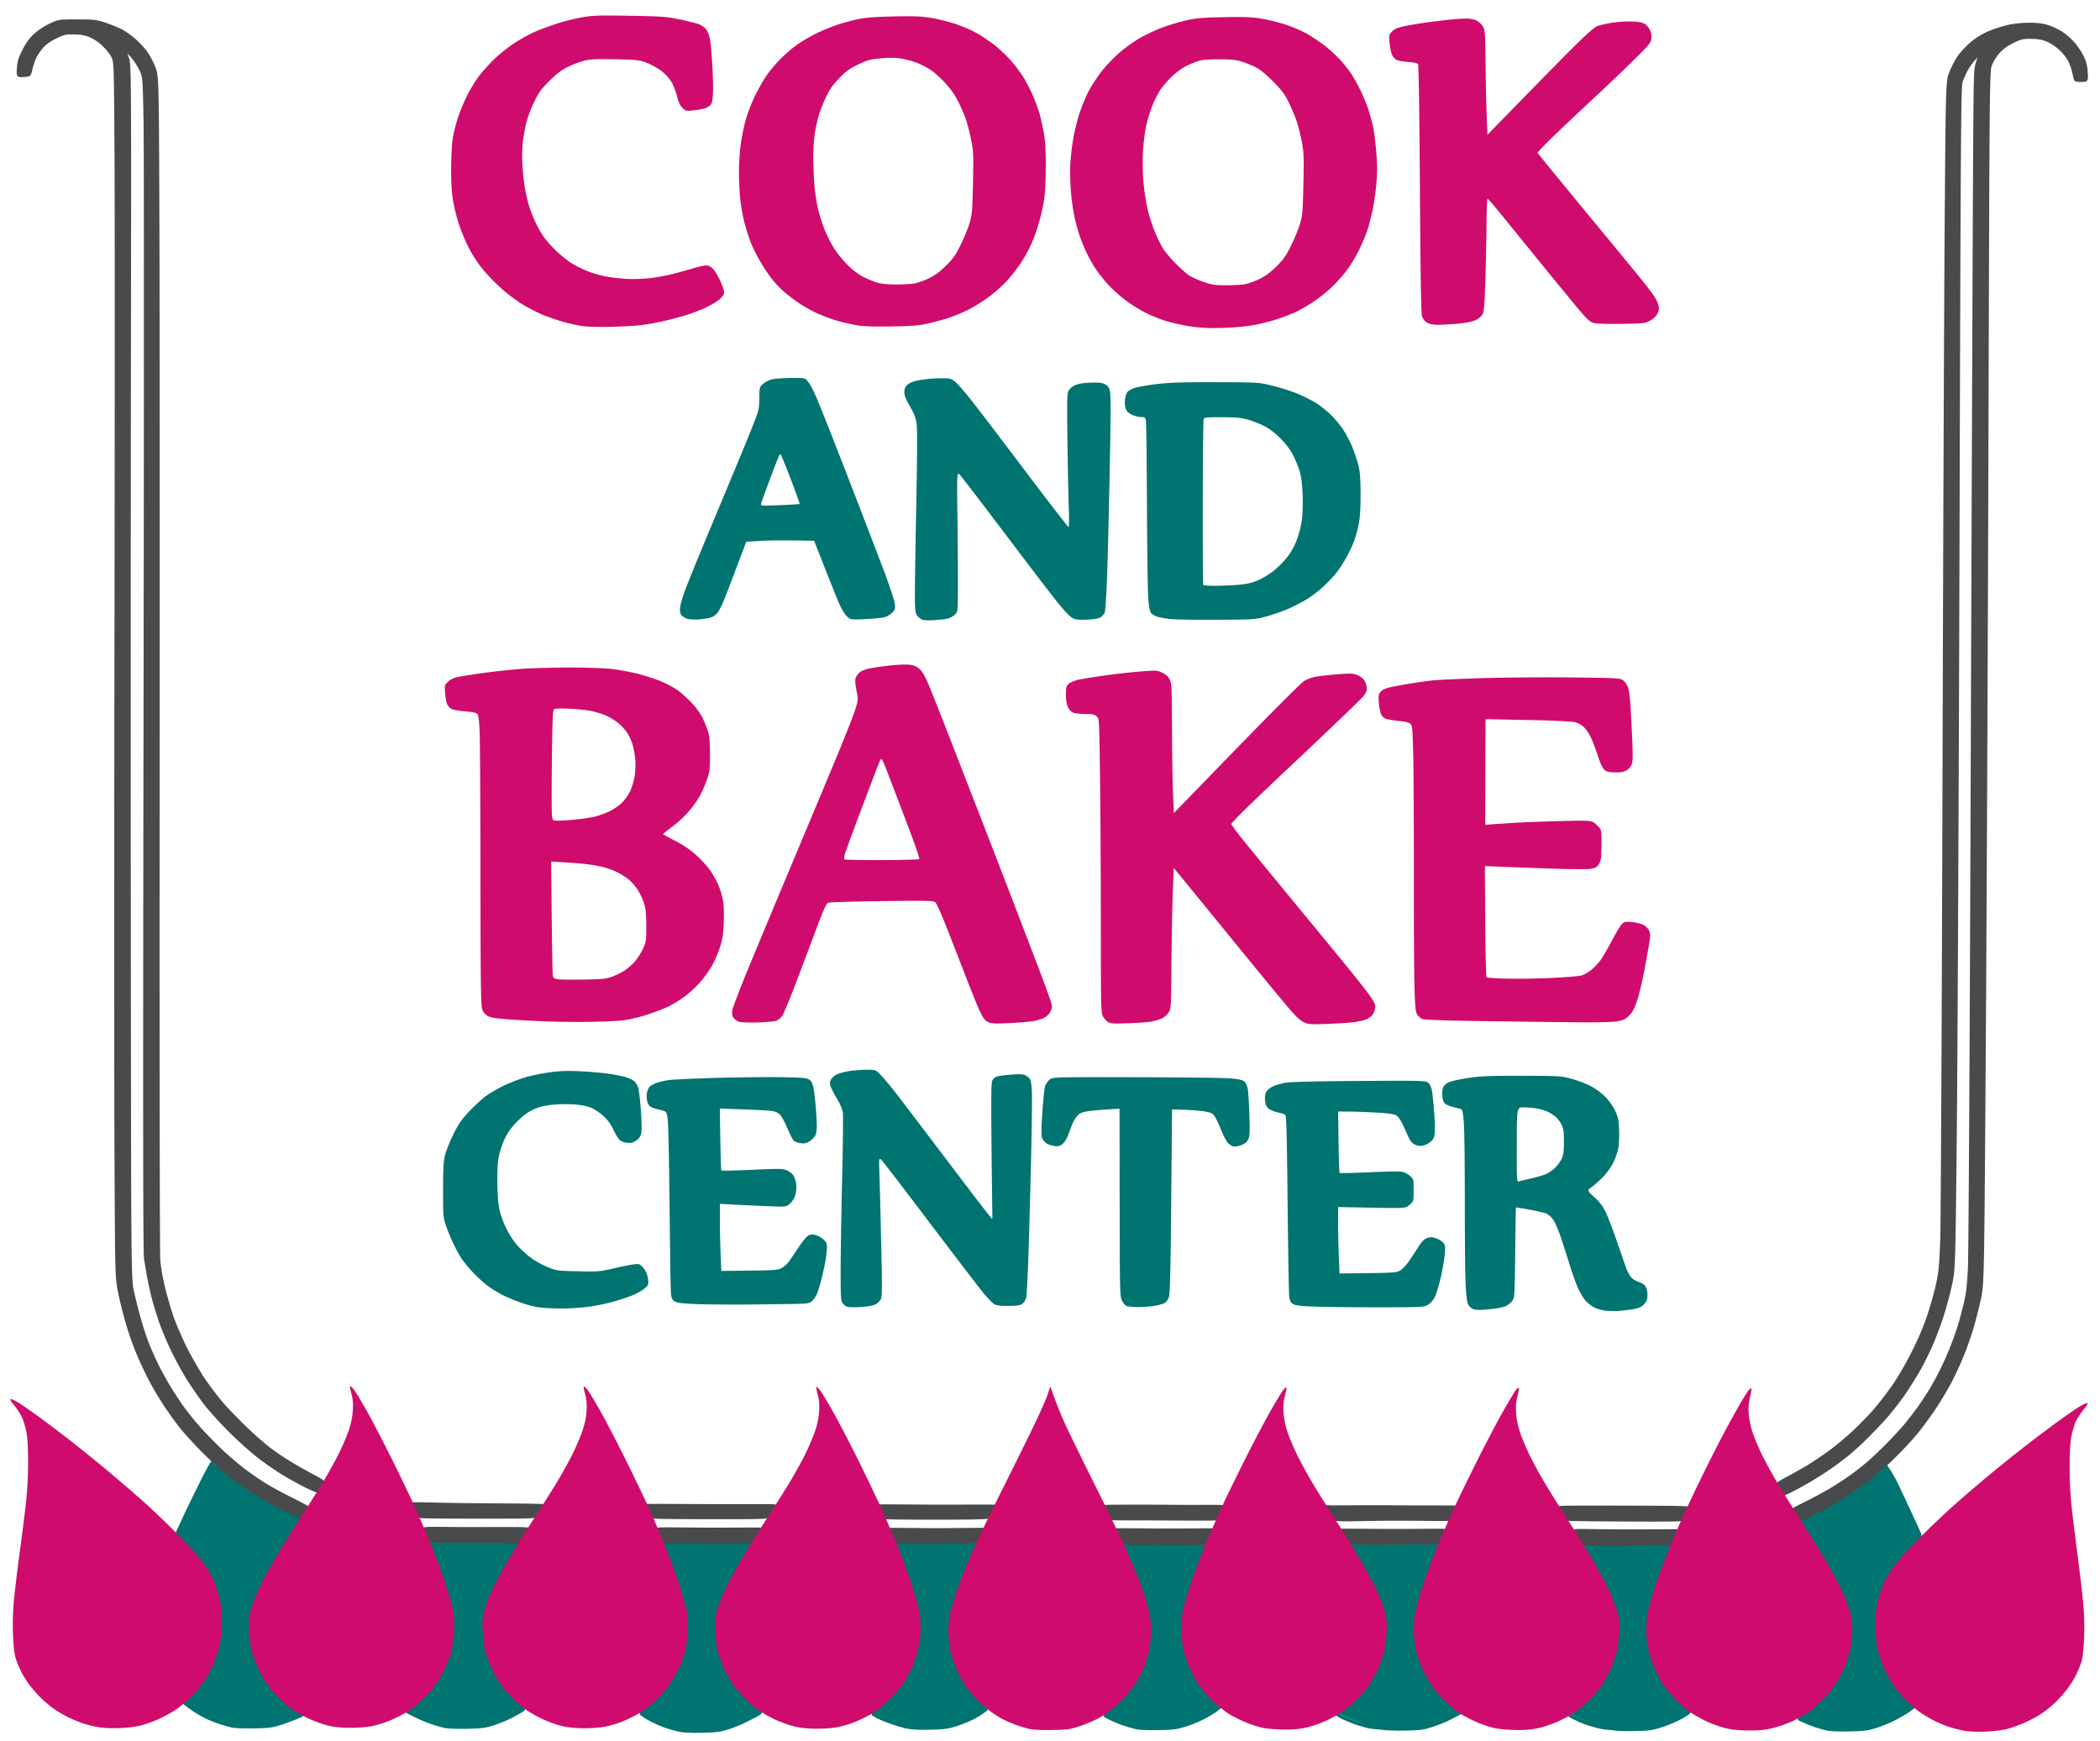
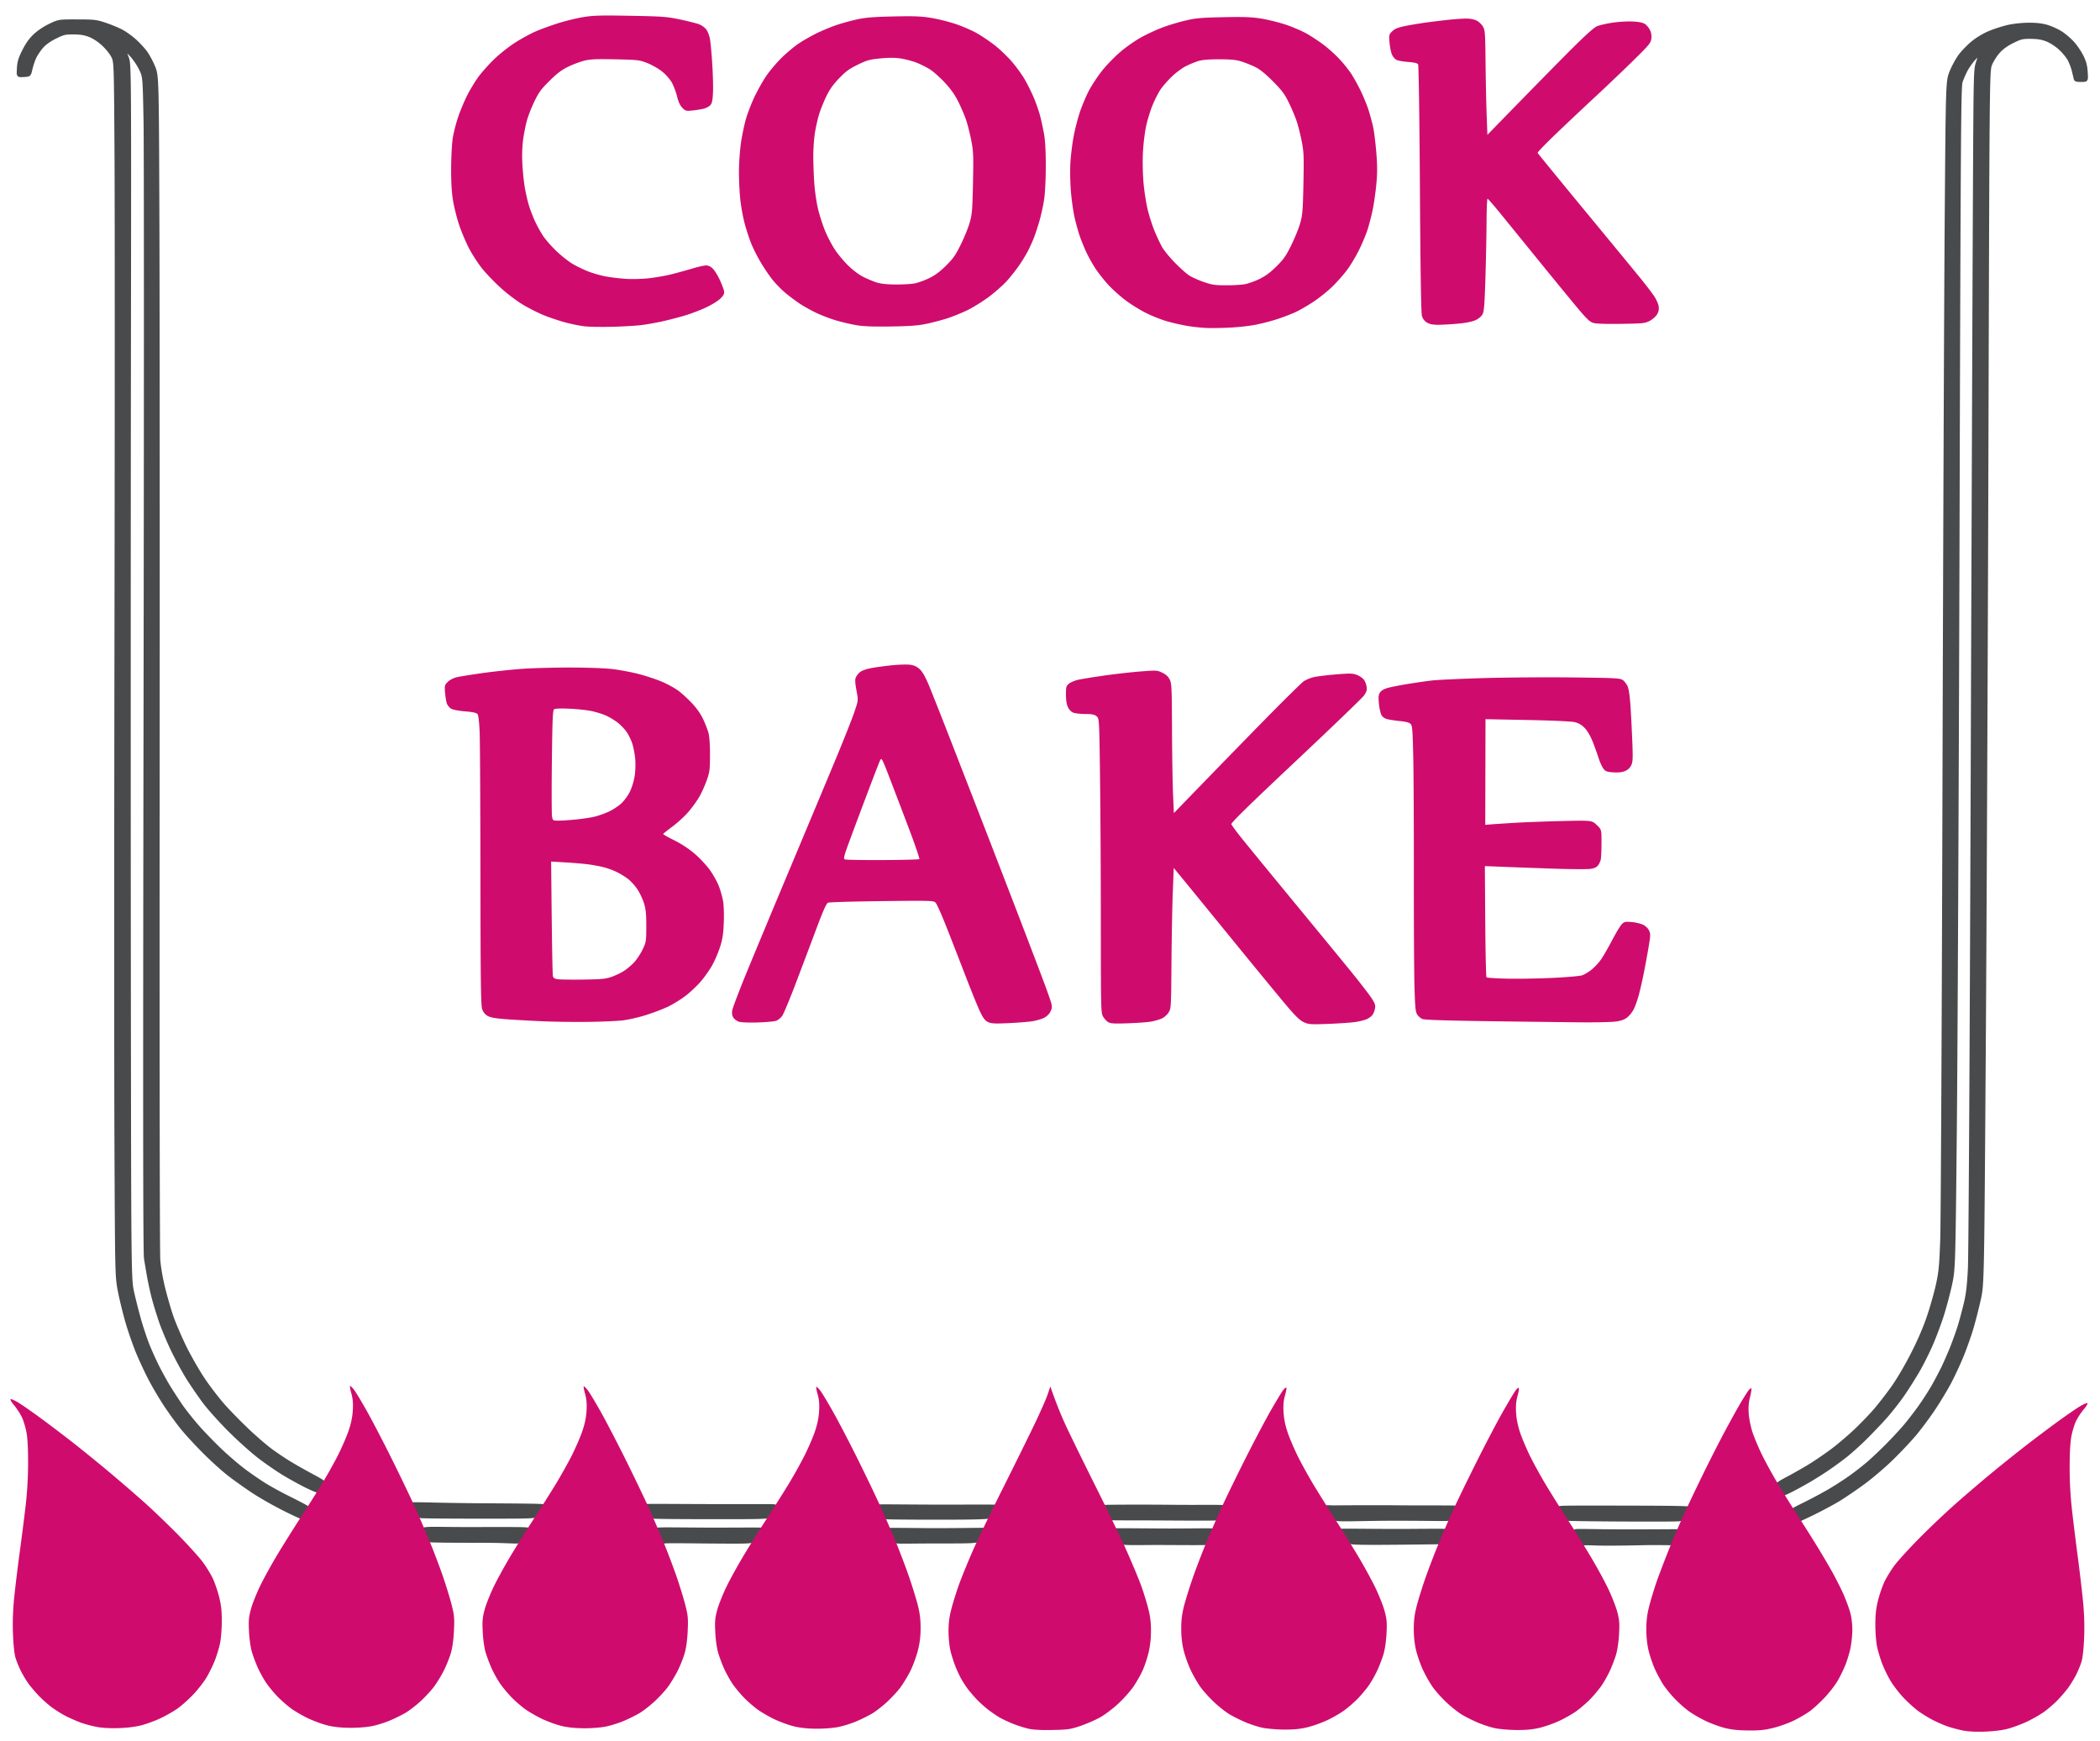
<svg xmlns="http://www.w3.org/2000/svg" width="1797" height="1490">
  <g fill-rule="evenodd">
    <g fill="#007470">
-       <path d="M153.214 1316.164c9.94-18.621 16.98-31.122 22.058-39.794 5.077-8.672 9.918-16.765 10.757-17.985 1.526-2.217 1.526-2.217 13.777 7.066 6.738 5.106 16.457 11.888 21.597 15.071 5.14 3.184 15.653 8.87 23.36 12.637 14.014 6.85 14.014 6.85 11.8 10.462-1.219 1.987-5.146 8.225-8.728 13.861-3.582 5.637-9.06 14.554-12.175 19.816-3.115 5.261-8.079 14.544-11.032 20.628-2.952 6.084-6.269 14.538-7.37 18.788-1.1 4.249-2.002 10.858-2.003 14.686-.002 3.829.834 11.05 1.857 16.049 1.023 4.998 3.329 12.283 5.123 16.19 1.794 3.905 4.955 9.726 7.024 12.934 2.068 3.207 6.268 8.47 9.333 11.695 3.064 3.224 8.116 7.87 11.226 10.322 3.11 2.453 5.654 4.865 5.653 5.359-.001.494-2.853 2.179-6.337 3.744-3.484 1.564-9.585 3.762-13.558 4.883-5.033 1.42-10.955 2.144-19.538 2.386-6.774.19-14.68-.08-17.57-.602-2.891-.522-8.651-2.093-12.8-3.491-4.15-1.399-9.98-3.854-12.957-5.457-2.977-1.603-7.569-4.495-10.204-6.427-4.792-3.512-4.792-3.512.627-9.049 2.98-3.045 7.273-7.912 9.54-10.815 2.266-2.903 5.88-8.932 8.032-13.398 2.15-4.465 4.865-11.84 6.031-16.387 1.866-7.274 2.07-10.204 1.696-24.38-.401-15.227-.602-16.59-3.65-24.832-1.773-4.797-5.348-11.874-7.944-15.727-2.597-3.853-8.974-11.782-14.173-17.62l-9.452-10.613zm241.303 159.578c-5.777-.067-13.174-.713-16.439-1.436-3.265-.723-8.96-2.456-12.656-3.852-3.696-1.396-8.888-3.72-11.537-5.165-2.65-1.445-4.816-3.014-4.815-3.487.001-.473 3.89-4.854 8.643-9.736 4.752-4.881 10.443-11.434 12.647-14.562 2.204-3.128 5.52-8.932 7.368-12.899 1.849-3.966 4.177-10.082 5.175-13.59.997-3.507 2.093-10.364 2.435-15.237.446-6.36.176-11.07-.958-16.693-.869-4.308-5.296-19.048-9.837-32.755-4.542-13.707-8.064-25.423-7.827-26.036.312-.804 11.244-1.088 39.404-1.024 38.688.088 38.97.103 38.584 2.09-.214 1.1-1.945 4.852-3.847 8.336a1503.781 1503.781 0 0 1-7.033 12.71c-1.967 3.505-5.39 9.995-7.608 14.422-2.217 4.427-5.368 11.996-7.002 16.82-2.506 7.398-2.974 10.297-2.993 18.532-.015 6.564.623 12.306 1.947 17.532 1.082 4.273 3.836 11.733 6.12 16.577 2.283 4.844 5.87 11.037 7.969 13.763 2.1 2.726 5.693 6.95 7.986 9.385 2.293 2.435 4.926 5.629 5.853 7.098 1.684 2.67 1.684 2.67-4.574 6.62-3.443 2.171-9.78 5.3-14.082 6.955-4.303 1.653-11.107 3.625-15.12 4.38-4.015.756-12.025 1.32-17.803 1.252zm199.033.472c-5.79-.057-13.628-.77-17.42-1.586-3.79-.815-9.772-2.621-13.29-4.013-3.52-1.393-8.3-3.633-10.623-4.978-2.323-1.345-4.094-2.797-3.934-3.226.16-.43 4.535-5.115 9.723-10.414 5.438-5.556 11.54-13.036 14.413-17.67 2.75-4.438 6.496-12.463 8.364-17.922 3.244-9.48 3.384-10.48 3.416-24.344.031-13.913-.105-14.904-3.6-26.249-1.997-6.484-5.855-17.93-8.573-25.436-2.717-7.506-5.222-15.422-5.565-17.593-.624-3.945-.624-3.945 2.604-3.294 1.775.358 19.183.687 38.683.731 35.456.081 35.456.081 35.04 2.867-.23 1.532-3.044 7.38-6.254 12.995-3.21 5.614-7.989 14.394-10.62 19.511-2.632 5.116-6.167 13.615-7.857 18.885-2.923 9.117-3.049 10.167-2.593 21.607.418 10.52.902 13.2 3.865 21.407 1.862 5.16 5.197 12.457 7.41 16.216 2.213 3.76 7.183 10.377 11.044 14.706 3.862 4.329 7.28 8.493 7.596 9.253.325.786-.469 2.27-1.837 3.433-1.326 1.126-5.163 3.498-8.526 5.27-3.364 1.771-8.678 4.1-11.81 5.176-3.132 1.076-8.717 2.59-12.412 3.364-3.695.775-11.455 1.362-17.244 1.304zm198.13.454c-5.847-.057-13.512-.725-17.032-1.486-3.52-.76-8.616-2.23-11.323-3.265-2.707-1.035-7.468-3.138-10.58-4.673-3.113-1.535-5.658-3.087-5.657-3.45 0-.362 2.332-2.406 5.182-4.54 2.85-2.135 7.688-6.568 10.753-9.852 3.064-3.284 7.653-9.285 10.199-13.334 2.545-4.05 6.228-11.689 8.185-16.977 3.293-8.903 3.592-10.624 4.039-23.272.415-11.766.183-14.884-1.675-22.506-1.186-4.867-3.898-14.08-6.028-20.476-2.13-6.395-5.82-16.357-8.203-22.138-2.382-5.781-4.234-10.533-4.116-10.56.118-.028 15.288-.016 33.711.026 18.424.042 33.679.185 33.901.317.222.132-1.209 3.664-3.18 7.847-1.972 4.184-5.116 11.58-6.989 16.436-1.872 4.855-4.795 13.153-6.495 18.44-1.701 5.286-3.606 12.572-4.234 16.19-.674 3.879-.93 11.211-.626 17.87.382 8.342 1.18 13.345 3.052 19.152 1.394 4.323 4.096 10.893 6.005 14.6 1.908 3.707 5.393 9.237 7.745 12.29 2.352 3.053 6.764 7.9 9.805 10.773 3.04 2.873 5.528 5.546 5.527 5.942 0 .395-2.413 2.167-5.36 3.938-2.947 1.771-8.828 4.693-13.069 6.493-4.24 1.8-11.128 3.959-15.307 4.795-4.354.872-12.136 1.478-18.23 1.42zm198.025.421c-5.847-.072-12.596-.52-14.996-.995-2.4-.475-7.273-1.825-10.83-3-3.557-1.175-9.042-3.426-12.189-5.003-3.373-1.69-5.593-3.41-5.409-4.189.172-.726 4.826-5.96 10.341-11.629 5.556-5.71 11.853-13.352 14.119-17.134 2.25-3.754 5.745-11.626 7.768-17.492 3.635-10.54 3.678-10.845 3.664-25.884-.014-15.218-.014-15.218-4.053-27.009-2.22-6.485-6.287-17.535-9.037-24.555-2.75-7.02-8.059-15.453-8.175-17.08-.211-2.956 2.753-1.597 18.024-1.765 8.4-.093 23.848-.294 34.332-.447 19.06-.278 19.06-.278 18.52 2.7-.298 1.638-3.51 11.366-7.136 21.617-3.627 10.252-7.72 23-9.095 28.33-2.23 8.644-2.45 11.084-2.05 22.577.39 11.184.857 14.063 3.538 21.799 1.7 4.902 5.03 12.2 7.402 16.216 2.372 4.017 7.261 10.624 10.866 14.683 3.604 4.058 6.97 8.151 7.477 9.096.772 1.435-.21 2.446-5.943 6.124-3.777 2.423-10.117 5.687-14.089 7.254-3.972 1.568-10.64 3.54-14.82 4.384-4.477.904-11.962 1.48-18.229 1.402zm197.897.458c-5.777-.068-13.038-.683-16.135-1.367-3.098-.683-8.414-2.253-11.815-3.488-3.4-1.236-8.324-3.326-10.94-4.644-3.102-1.564-4.575-2.868-4.234-3.749.288-.742 4.126-4.765 8.53-8.938 4.403-4.174 10.05-10.264 12.55-13.534 2.5-3.27 6.273-9.572 8.385-14.004 2.113-4.432 4.722-11.455 5.797-15.607 1.351-5.216 1.963-10.82 1.98-18.136.02-9.242-.363-11.748-3.026-19.731-1.678-5.03-4.938-12.904-7.244-17.5-2.306-4.595-7.18-13.591-10.83-19.992-3.65-6.4-6.818-12.593-7.039-13.761-.402-2.124-.402-2.124 38.67-2.035 39.072.089 40.183-.37 39.657 2.574-.29 1.62-4.572 11.464-8.157 21.317-3.586 9.852-7.72 22.434-9.19 27.96-2.055 7.726-2.688 12.43-2.743 20.356-.047 6.827.526 12.706 1.696 17.407.972 3.905 2.89 9.867 4.26 13.25 1.37 3.382 4.488 9.254 6.929 13.048 2.44 3.793 7.303 10.113 10.804 14.043 3.993 4.482 6.154 7.692 5.798 8.611-.313.806-3.356 3.224-6.763 5.374-3.407 2.15-9.715 5.262-14.017 6.916-4.303 1.653-11.108 3.625-15.121 4.38-4.014.756-12.025 1.319-17.802 1.25zm202.3.18c-9.89.221-15.71-.122-20.565-1.214-3.725-.837-9.619-2.598-13.099-3.912-3.48-1.314-8.168-3.49-10.418-4.833-4.09-2.444-4.09-2.444 2.783-9.078 3.78-3.648 9.242-9.289 12.135-12.534 2.893-3.246 7.009-8.99 9.146-12.765 2.137-3.775 5.27-11.058 6.962-16.184 2.35-7.118 3.202-11.755 3.61-19.628.45-8.697.189-11.588-1.673-18.504-1.213-4.507-5.135-14.015-8.715-21.128-3.58-7.113-9.306-17.884-12.723-23.936-3.417-6.052-6.167-11.29-6.11-11.64.057-.35 17.87-.667 39.585-.703 39.483-.065 43.618-1.254 43.09 1.351-.292 1.433-6.704 9.244-9.195 15.905-2.491 6.66-6.043 16.746-7.893 22.412-1.85 5.665-4.074 13.705-4.941 17.865-.868 4.16-1.584 10.636-1.593 14.391-.008 3.756.608 10.117 1.37 14.137.763 4.02 2.693 10.683 4.29 14.808 1.596 4.125 4.945 10.783 7.442 14.795 2.497 4.013 6.635 9.612 9.196 12.444 2.561 2.832 5.441 6.364 6.4 7.85 1.743 2.702 1.743 2.702-3.462 6.111-2.863 1.876-7.425 4.515-10.137 5.866-2.712 1.35-8.703 3.662-13.312 5.136-7.152 2.288-10.402 2.726-22.174 2.989zm194.576.4c-8.147.222-14.483-.133-18.717-1.05-3.52-.762-8.837-2.252-11.815-3.31-2.977-1.058-7.543-2.968-10.144-4.244-3.59-1.76-4.617-2.751-4.259-4.105.26-.982 2.95-4.52 5.978-7.863a879.541 879.541 0 0 1 11.347-12.237c3.256-3.433 7.587-9.504 9.789-13.722 2.172-4.161 5.165-11.318 6.651-15.905 1.903-5.873 2.855-11.246 3.217-18.169.486-9.31.33-10.381-2.966-20.27-1.914-5.741-5.724-14.922-8.468-20.401-2.743-5.48-7.697-14.487-11.01-20.016a2600.138 2600.138 0 0 1-11.198-18.902c-2.846-4.867-5.463-10.447-5.814-12.401-.57-3.176-.394-3.601 1.665-4.014 1.266-.253 6.519-2.437 11.672-4.852 5.153-2.414 14.401-7.362 20.551-10.993 6.15-3.632 17.027-10.958 24.171-16.282 12.224-9.108 13.085-9.579 14.613-7.981.894.934 5.888 9.156 11.099 18.27 5.21 9.116 12.182 21.723 15.492 28.017 3.31 6.294 6.423 11.72 6.918 12.058.503.343.017 2.503-1.106 4.906-1.103 2.361-5.815 8.703-10.471 14.092-4.656 5.389-10.01 12.7-11.898 16.246-1.888 3.546-4.659 10.609-6.157 15.695-2.215 7.521-2.736 11.263-2.791 20.047-.052 8.222.456 12.748 2.127 18.964 1.207 4.49 3.55 11.428 5.205 15.417 1.656 3.99 5.3 10.438 8.1 14.33a3540.04 3540.04 0 0 0 7.729 10.71c1.452 2 2.924 4.773 3.27 6.163.563 2.254-.023 2.967-5.43 6.609-3.335 2.245-9.372 5.64-13.417 7.542-4.044 1.903-10.563 4.327-14.485 5.387-4.748 1.283-11.25 2.04-19.448 2.263z" />
-       <path d="M150.568 1314.751a3 3 0 0 0 .406 3.408l9.452 10.614c5.116 5.745 11.415 13.576 13.925 17.3 2.46 3.65 5.926 10.513 7.619 15.09 2.915 7.885 3.07 8.945 3.464 23.873.367 13.921.181 16.602-1.602 23.555-1.117 4.353-3.763 11.54-5.83 15.83-2.063 4.285-5.57 10.134-7.693 12.854-2.195 2.811-6.414 7.595-9.32 10.563-2.372 2.424-3.064 3.167-3.758 4.129-1.236 1.713-1.654 3.422-.832 5.229.65 1.428 1.3 1.984 4.334 4.209 2.748 2.014 7.457 4.98 10.555 6.648 3.136 1.69 9.12 4.21 13.421 5.658 4.278 1.442 10.174 3.05 13.225 3.601 3.146.568 11.222.845 18.188.649 8.81-.249 14.963-1 20.27-2.498 4.11-1.16 10.35-3.407 13.971-5.034 5.669-2.546 8.102-3.983 8.108-6.473.004-2.007-2.203-4.099-6.795-7.721-2.994-2.362-7.941-6.91-10.91-10.034-2.94-3.094-7.023-8.21-8.986-11.254-1.99-3.085-5.082-8.78-6.819-12.561-1.694-3.688-3.93-10.756-4.91-15.54-.985-4.81-1.798-11.835-1.796-15.445 0-3.565.869-9.923 1.908-13.935 1.045-4.033 4.292-12.31 7.164-18.23 2.918-6.012 7.843-15.222 10.914-20.41 3.098-5.234 8.56-14.124 12.126-19.735 3.594-5.655 7.525-11.898 8.753-13.902 1.531-2.497 1.91-3.419 1.328-5.324-.83-2.72-1.606-3.164-14.367-9.4-7.624-3.727-18.05-9.368-23.098-12.493-5.053-3.13-14.697-9.859-21.365-14.912-7.113-5.39-8.842-6.662-10.565-7.686-2.808-1.668-5.07-1.717-6.865.453-.204.246-.332.424-.63.858-.903 1.312-5.736 9.392-10.875 18.169-5.947 10.157-13.153 23.108-22.115 39.897zm24.704-38.381c-5.078 8.672-12.118 21.173-22.058 39.794l9.452 10.613c5.199 5.838 11.576 13.767 14.173 17.62 2.596 3.853 6.171 10.93 7.945 15.727 3.047 8.242 3.248 9.605 3.65 24.833.373 14.175.17 17.105-1.697 24.38-1.166 4.547-3.88 11.92-6.031 16.386-2.152 4.466-5.766 10.495-8.032 13.398-2.267 2.903-6.56 7.77-9.54 10.815-2.938 3.002-4.283 4.376-4.135 5.565.125 1.004 1.314 1.876 3.508 3.484 2.635 1.932 7.227 4.824 10.204 6.427 2.976 1.603 8.807 4.058 12.956 5.457 4.15 1.398 9.91 2.969 12.8 3.49 2.89.523 10.797.794 17.57.603 8.584-.242 14.506-.965 19.54-2.386 3.972-1.12 10.073-3.319 13.557-4.883 3.484-1.565 6.336-3.25 6.337-3.744.001-.494-2.543-2.906-5.653-5.359-3.11-2.452-8.162-7.098-11.226-10.322-3.065-3.225-7.265-8.488-9.333-11.695-2.07-3.208-5.23-9.029-7.024-12.935-1.794-3.906-4.1-11.191-5.123-16.19-1.023-4.998-1.859-12.22-1.857-16.048.001-3.828.903-10.437 2.004-14.686 1.1-4.25 4.417-12.704 7.37-18.788 2.952-6.084 7.916-15.367 11.03-20.628 3.115-5.262 8.594-14.179 12.176-19.816 3.582-5.636 7.51-11.874 8.727-13.86.668-1.089 1.134-1.85 1.077-2.568-.134-1.667-3.084-3.109-12.875-7.895-7.708-3.767-18.22-9.453-23.36-12.637-5.141-3.183-14.86-9.965-21.598-15.07-9.289-7.04-11.535-8.742-12.743-8.186-.385.177-.665.583-1.034 1.12-.839 1.219-5.68 9.312-10.757 17.984zm1409.288 204.755c8.415-.23 15.137-1.012 20.148-2.366 4.097-1.107 10.78-3.592 14.98-5.568 4.18-1.966 10.35-5.435 13.815-7.769 6.418-4.322 7.662-5.835 6.667-9.824-.455-1.825-2.096-4.915-3.755-7.199-1.453-2-4.932-6.82-7.72-10.699-2.669-3.71-6.2-9.957-7.765-13.728-1.605-3.866-3.906-10.68-5.079-15.046-1.596-5.938-2.074-10.198-2.024-18.166.053-8.51.536-11.974 2.67-19.218 1.443-4.902 4.14-11.78 5.926-15.133 1.764-3.315 6.997-10.46 11.52-15.695 4.83-5.59 9.663-12.094 10.92-14.783.632-1.355 1.115-2.701 1.37-3.836.448-1.985.45-3.392-.907-4.528a16.057 16.057 0 0 1-.363-.555 74.94 74.94 0 0 1-1.514-2.545 266.666 266.666 0 0 1-4.462-8.166c-3.326-6.326-10.313-18.961-15.543-28.11-5.455-9.541-10.377-17.645-11.535-18.855-1.893-1.98-4.037-2.148-6.901-.583-1.931 1.054-4.424 2.832-11.672 8.232-7.063 5.263-17.852 12.53-23.904 16.105-6.072 3.585-15.238 8.488-20.299 10.86-4.887 2.29-10.062 4.441-10.988 4.627-3.983.797-4.853 2.895-4.029 7.485.433 2.413 3.156 8.22 6.178 13.385a2600.98 2600.98 0 0 0 11.214 18.93c3.273 5.465 8.192 14.406 10.9 19.817 2.68 5.352 6.436 14.4 8.305 20.007 3.18 9.542 3.282 10.24 2.816 19.165-.349 6.668-1.254 11.784-3.075 17.4-1.435 4.43-4.363 11.431-6.457 15.441-2.072 3.972-6.24 9.815-9.306 13.047a882.776 882.776 0 0 0-11.393 12.287c-3.424 3.78-6.216 7.452-6.655 9.109-.477 1.803.075 3.486 1.467 4.828.929.896 2.257 1.702 4.37 2.738 2.707 1.328 7.378 3.282 10.462 4.378 3.103 1.102 8.543 2.626 12.185 3.415 4.514.977 11.066 1.345 19.433 1.116zm-18.799-4.048c4.234.917 10.57 1.272 18.717 1.05 8.199-.225 14.7-.981 19.448-2.264 3.922-1.06 10.44-3.484 14.485-5.387 4.045-1.903 10.082-5.297 13.417-7.542 5.407-3.642 5.993-4.355 5.43-6.61-.346-1.39-1.818-4.162-3.27-6.161-1.453-2-4.931-6.82-7.73-10.711-2.799-3.892-6.443-10.34-8.1-14.33-1.655-3.99-3.997-10.927-5.204-15.417-1.671-6.216-2.179-10.742-2.127-18.964.055-8.784.576-12.526 2.791-20.047 1.498-5.086 4.269-12.149 6.157-15.695 1.887-3.546 7.242-10.857 11.898-16.246 4.656-5.39 9.368-11.73 10.471-14.092 1.123-2.403 1.61-4.563 1.106-4.906-.495-.338-3.608-5.764-6.918-12.058s-10.281-18.901-15.492-28.016c-5.211-9.115-10.205-17.337-11.099-18.271-1.528-1.598-2.39-1.127-14.613 7.981-7.144 5.324-18.021 12.65-24.171 16.282-6.15 3.631-15.398 8.579-20.551 10.993-5.153 2.415-10.406 4.599-11.672 4.852-2.06.413-2.236.838-1.665 4.014.35 1.954 2.968 7.534 5.814 12.4a2600.138 2600.138 0 0 0 11.199 18.903c3.312 5.53 8.266 14.536 11.01 20.016 2.743 5.479 6.553 14.66 8.467 20.402 3.295 9.888 3.452 10.96 2.966 20.27-.362 6.922-1.314 12.295-3.217 18.168-1.486 4.587-4.48 11.744-6.651 15.905-2.202 4.218-6.533 10.289-9.79 13.722a879.541 879.541 0 0 0-11.346 12.237c-3.027 3.343-5.718 6.881-5.978 7.863-.358 1.354.67 2.345 4.259 4.105 2.601 1.276 7.167 3.186 10.144 4.244 2.978 1.058 8.295 2.548 11.815 3.31zm-972.24 2.137c5.988.06 13.955-.543 17.888-1.368 3.813-.8 9.517-2.345 12.771-3.462 3.283-1.128 8.738-3.519 12.234-5.36 3.543-1.866 7.538-4.335 9.071-5.639 2.255-1.916 3.642-4.51 2.665-6.867-.515-1.241-3.871-5.33-8.128-10.101-3.739-4.191-8.593-10.654-10.698-14.23-2.113-3.59-5.37-10.72-7.173-15.714-2.854-7.903-3.283-10.281-3.69-20.507-.442-11.104-.358-11.806 2.453-20.572 1.639-5.112 5.11-13.458 7.667-18.429 2.61-5.074 7.368-13.815 10.558-19.394 3.428-5.997 6.307-11.98 6.615-14.04.045-.302.064-.438.083-.634.032-.336.04-.652.008-.987a3.952 3.952 0 0 0-1.369-2.672c-1.108-.957-2.566-1.321-5.123-1.555-3.71-.34-9.068-.41-28.683-.456l-2.915-.007c-18.986-.043-36.632-.377-38.097-.672-1.273-.257-1.68-.33-2.248-.367-1.347-.091-2.53.212-3.445 1.371-1.125 1.423-1.11 1.63-.467 5.7.385 2.432 2.92 10.446 5.708 18.145 2.702 7.465 6.545 18.865 8.526 25.298 3.403 11.045 3.498 11.737 3.467 25.359-.031 13.558-.127 14.24-3.254 23.38-1.797 5.25-5.448 13.072-8.076 17.312-2.745 4.428-8.711 11.743-14.007 17.152-6.345 6.481-9.985 10.38-10.39 11.465-.342.92-.228 1.751.105 2.489.162.36.368.668.615.966.32.388.729.775 1.225 1.182.869.713 2.034 1.502 3.297 2.233 2.464 1.427 7.374 3.728 11.021 5.171 3.674 1.454 9.813 3.308 13.765 4.157 4.012.863 12.044 1.594 18.02 1.653zm-199.038-.472c5.961.07 14.164-.507 18.391-1.303 4.198-.79 11.175-2.812 15.642-4.53 4.48-1.721 10.993-4.938 14.606-7.217 5.802-3.66 6.255-3.998 6.79-6.03.46-1.745.133-2.487-1.279-4.727-1.05-1.664-3.792-4.991-6.206-7.555-2.224-2.363-5.754-6.51-7.793-9.158-1.951-2.533-5.434-8.549-7.633-13.212-2.205-4.678-4.892-11.958-5.925-16.035-1.259-4.97-1.87-10.464-1.855-16.789.018-7.913.434-10.49 2.834-17.576 1.59-4.693 4.688-12.135 6.843-16.438 2.198-4.389 5.6-10.838 7.542-14.299 1.975-3.52 5.146-9.25 7.05-12.74 2.061-3.775 3.864-7.681 4.159-9.201.149-.766.188-1.205.01-1.937-.277-1.139-1.037-1.98-2.062-2.482-1.093-.535-2.595-.755-5.37-.906-4.349-.235-10.093-.282-34.1-.337-39.076-.09-41.053-.038-42.208 2.94-.526 1.356-.218 2.524 2.045 10.055 1.47 4.89 3.513 11.314 5.73 18.009 4.504 13.59 8.91 28.258 9.745 32.404 1.08 5.351 1.334 9.793.906 15.89-.328 4.679-1.392 11.335-2.328 14.627-.952 3.347-3.224 9.315-5.008 13.143-1.776 3.81-5.003 9.46-7.101 12.438-2.097 2.976-7.694 9.42-12.345 14.198-6.711 6.894-9.49 10.023-9.493 11.822-.005 2.269 2.1 3.793 6.379 6.126 2.78 1.516 8.095 3.896 11.913 5.338 3.826 1.445 9.657 3.22 13.068 3.975 3.498.775 11.087 1.437 17.053 1.507zm397.169.926c6.287.06 14.272-.562 18.847-1.478 4.382-.878 11.466-3.096 15.89-4.975 4.362-1.852 10.366-4.835 13.442-6.684 4.969-2.985 6.81-4.338 6.815-6.503.004-1.778-1.83-3.748-6.467-8.129-2.93-2.766-7.235-7.498-9.488-10.423-2.24-2.907-5.628-8.284-7.455-11.832-1.832-3.558-4.471-9.977-5.816-14.148-1.784-5.53-2.54-10.275-2.91-18.368-.297-6.46-.047-13.589.583-17.22.602-3.465 2.474-10.622 4.134-15.785 1.684-5.233 4.588-13.477 6.44-18.28 1.847-4.79 4.963-12.119 6.903-16.235.98-2.082 1.863-4.074 2.479-5.595.315-.779.557-1.423.717-1.917a6.91 6.91 0 0 0 .228-.864c.047-.257.073-.503.063-.795-.035-.957-.35-1.857-1.486-2.533-.66-.392-.468-.37-1.556-.44-.163-.011-.373-.02-.639-.03-.49-.017-1.187-.034-2.084-.05a853.162 853.162 0 0 0-7.353-.094 3571.62 3571.62 0 0 0-23.797-.125c-27.175-.061-33.886-.067-34.395.05-1.763.95-1.763.95-2.18 1.998-.101.446-.134.59-.144.735-.005.07-.005.14-.004.242.028.422.028.422.066.606.03.152.068.288.116.445.06.199.146.448.259.762a103 103 0 0 0 .89 2.348 446.4 446.4 0 0 0 3.017 7.49c2.354 5.716 6.021 15.612 8.13 21.944 2.105 6.32 4.794 15.458 5.96 20.238 1.784 7.324 1.997 10.178 1.59 21.69-.435 12.347-.68 13.759-3.854 22.337-1.887 5.101-5.48 12.555-7.911 16.422-2.446 3.89-6.92 9.74-9.853 12.883-2.95 3.161-7.659 7.476-10.357 9.498-4.735 3.546-6.38 4.988-6.384 6.936-.006 2.333 1.66 3.35 7.33 6.146 3.192 1.574 8.037 3.714 10.836 4.784 2.858 1.093 8.098 2.604 11.76 3.396 3.747.81 11.603 1.494 17.638 1.553zm853.288-162.392c.127.087.245.174.354.264a2.832 2.832 0 0 0-.354-.264zM989.668 1480.09c6.465.08 14.156-.511 18.86-1.461 4.352-.879 11.19-2.902 15.327-4.534 4.156-1.64 10.67-4.994 14.608-7.52 3.271-2.099 4.903-3.267 5.944-4.339 1.68-1.73 2.094-3.736 1.022-5.73-.671-1.248-4.064-5.376-7.877-9.669-3.48-3.918-8.256-10.37-10.526-14.215-2.267-3.84-5.515-10.956-7.15-15.674-2.574-7.427-2.995-10.016-3.375-20.92-.391-11.222-.195-13.378 1.957-21.723 1.349-5.228 5.418-17.903 9.018-28.08 3.715-10.5 6.918-20.202 7.259-22.081.122-.673.164-.948.185-1.365.042-.805-.08-1.56-.477-2.304-.803-1.501-2.158-2.118-4.136-2.407-2.273-.33-4.854-.338-17.087-.16-10.465.153-25.914.354-34.32.447-3.342.037-6.099.007-9.51-.076-5.837-.143-6.122-.144-7.452.079-2.721.455-4.215 2.288-4.022 4.977.079 1.109.567 2.205 1.901 4.78.15.29 2.547 4.827 3.311 6.327a111.46 111.46 0 0 1 1.633 3.327 59.93 59.93 0 0 1 1.529 3.525c2.735 6.983 6.786 17.993 8.992 24.433 2.209 6.448 2.76 8.222 3.21 10.546.586 3.026.671 5.296.68 15.335l.001.159v.036c.008 8.443.011 12.029-.654 15.486-.493 2.56-1.352 5.047-2.846 9.38-1.96 5.684-5.373 13.37-7.506 16.93-2.125 3.547-8.288 11.025-13.695 16.583-6.502 6.684-10.734 11.443-11.11 13.03-.706 2.983 1.95 5.039 6.985 7.562 3.279 1.643 8.898 3.95 12.59 5.17 3.667 1.211 8.654 2.592 11.19 3.094 2.628.52 9.522.978 15.541 1.052zm197.898.458c5.963.07 14.165-.505 18.393-1.301 4.197-.79 11.175-2.812 15.642-4.53 4.48-1.72 10.963-4.92 14.542-7.178 4.102-2.588 7.301-5.13 7.96-6.826 1.018-2.629-1.148-5.846-6.356-11.692-3.402-3.818-8.169-10.014-10.521-13.67-2.344-3.644-5.376-9.352-6.672-12.552-1.316-3.25-3.19-9.078-4.128-12.847-1.104-4.434-1.653-10.07-1.608-16.662.053-7.673.653-12.124 2.642-19.606 1.443-5.425 5.553-17.932 9.11-27.705.502-1.38 1.039-2.816 1.613-4.323.346-.906 6.458-16.264 6.678-17.492.635-3.55-1.33-5.303-5.793-5.74-3.023-.295-6.753-.339-22.65-.346-6.682-.003-9.72-.006-14.16-.016-24.53-.056-29.987-.035-34.303.192-2.804.147-4.304.377-5.415.973-1.028.552-1.75 1.463-1.965 2.62-.127.68-.089 1.03.058 1.808.315 1.664 3.469 7.828 7.381 14.69 3.627 6.359 8.476 15.31 10.755 19.85 2.241 4.467 5.446 12.21 7.079 17.104 2.557 7.667 2.892 9.85 2.872 18.775-.016 7.08-.601 12.439-1.884 17.39-1.026 3.96-3.568 10.805-5.6 15.07-2.027 4.251-5.694 10.375-8.062 13.472-2.391 3.13-7.934 9.107-12.23 13.179-5.017 4.754-8.724 8.639-9.263 10.031-.754 1.945.08 3.572 1.634 4.949.943.835 2.291 1.678 4.046 2.563 2.728 1.375 7.76 3.51 11.267 4.785 3.52 1.279 8.963 2.886 12.192 3.598 3.334.735 10.782 1.366 16.746 1.437zm202.402.18c12.037-.269 15.559-.743 23.021-3.13 4.743-1.518 10.868-3.88 13.735-5.308 2.822-1.405 7.485-4.104 10.444-6.042 4.634-3.036 5.106-3.4 5.67-5.194.583-1.85.243-2.614-1.332-5.054-1.067-1.653-4.033-5.292-6.695-8.235-2.434-2.691-6.467-8.149-8.874-12.017-2.399-3.855-5.663-10.345-7.192-14.293-1.531-3.958-3.41-10.447-4.139-14.284-.728-3.837-1.326-10.01-1.318-13.57.008-3.546.702-9.82 1.53-13.787.842-4.041 3.037-11.977 4.856-17.546 1.837-5.626 5.375-15.672 7.851-22.292.324-.866.742-1.803 1.249-2.806.707-1.398 1.568-2.892 2.596-4.53a.328.328 0 0 0-.023.038c.017.01 5.259-7.863 5.502-9.061.352-1.733-.22-3.406-1.93-4.345-.987-.543-2.174-.749-4.08-.85-.533-.03-.754-.054-.976-.072-.71-.057-1.427-.047-12.445.096l-4.737.061c-7.29.095-14.048.15-21.866.162-10.58.018-20.553.103-27.962.234-3.634.064-6.552.139-8.58.218-1.054.042-1.87.085-2.447.13-.338.027-.608.056-.836.091-2.38.37-2.36.364-2.716 2.548-.244 1.505 1.41 4.658 6.459 13.597 3.392 6.008 9.095 16.737 12.655 23.81 3.496 6.946 7.346 16.28 8.499 20.56 1.775 6.594 2.008 9.172 1.573 17.568-.394 7.608-1.198 11.98-3.463 18.843-1.634 4.949-4.69 12.053-6.724 15.646-2.032 3.59-6.023 9.16-8.775 12.246-2.84 3.186-8.248 8.773-11.978 12.373-3.487 3.365-4.398 4.288-5.244 5.43-1.58 2.13-1.767 4.372.003 6.246.664.703 1.193 1.054 3.003 2.135 2.418 1.444 7.262 3.692 10.896 5.065 3.613 1.364 9.641 3.164 13.5 4.032 5.143 1.156 11.178 1.513 21.29 1.287zm-813.838-6.099c3.792.815 11.63 1.53 17.42 1.586 5.79.058 13.549-.53 17.244-1.304 3.695-.775 9.28-2.288 12.412-3.364 3.132-1.075 8.446-3.405 11.81-5.176 3.363-1.772 7.2-4.144 8.526-5.27 1.368-1.163 2.162-2.647 1.837-3.433-.316-.76-3.734-4.924-7.596-9.253-3.861-4.329-8.831-10.946-11.044-14.706-2.213-3.759-5.548-11.057-7.41-16.216-2.963-8.207-3.447-10.887-3.865-21.407-.456-11.44-.33-12.49 2.593-21.607 1.69-5.27 5.225-13.769 7.857-18.885 2.631-5.117 7.41-13.897 10.62-19.511 3.21-5.615 6.024-11.463 6.253-12.995.07-.467.128-.856.01-1.18-.59-1.608-5.538-1.62-35.049-1.687-19.5-.044-36.908-.373-38.683-.731-1.52-.307-2.325-.47-2.685-.142-.404.367-.249 1.35.081 3.436.343 2.17 2.848 10.087 5.565 17.593 2.718 7.505 6.576 18.952 8.573 25.436 3.495 11.345 3.631 12.336 3.6 26.249-.032 13.864-.172 14.865-3.416 24.344-1.868 5.46-5.614 13.484-8.364 17.922-2.873 4.634-8.975 12.114-14.413 17.67-5.188 5.299-9.563 9.985-9.723 10.414-.16.429 1.61 1.88 3.934 3.226 2.323 1.345 7.103 3.585 10.622 4.978 3.52 1.392 9.5 3.198 13.291 4.013zm-198.052-.322c3.265.723 10.662 1.369 16.44 1.436 5.777.068 13.787-.496 17.801-1.251 4.014-.756 10.818-2.728 15.121-4.381 4.303-1.654 10.64-4.784 14.082-6.956 3.994-2.52 5.439-3.431 5.524-4.456.048-.58-.341-1.197-.95-2.163-.927-1.47-3.56-4.663-5.853-7.098-2.293-2.436-5.886-6.659-7.986-9.385-2.1-2.726-5.686-8.92-7.97-13.763-2.283-4.844-5.037-12.304-6.12-16.577-1.323-5.226-1.96-10.968-1.946-17.532.019-8.235.487-11.134 2.993-18.532 1.634-4.824 4.785-12.393 7.002-16.82 2.217-4.427 5.64-10.917 7.608-14.423 1.966-3.505 5.132-9.224 7.033-12.709 1.902-3.484 3.633-7.236 3.847-8.336.386-1.987.104-2.002-38.584-2.09-28.16-.064-39.092.22-39.404 1.024-.237.613 3.285 12.329 7.827 26.036 4.541 13.707 8.968 28.447 9.837 32.755 1.134 5.623 1.404 10.334.958 16.693-.342 4.873-1.438 11.73-2.435 15.238-.998 3.507-3.326 9.623-5.175 13.59-1.848 3.966-5.164 9.77-7.368 12.898-2.204 3.128-7.895 9.68-12.647 14.562-4.753 4.882-8.642 9.263-8.643 9.736-.001.473 2.166 2.042 4.815 3.487 2.65 1.444 7.84 3.769 11.537 5.165 3.696 1.396 9.391 3.13 12.656 3.852zm396.57.876c3.52.761 11.185 1.43 17.032 1.486 6.094.058 13.876-.548 18.23-1.42 4.179-.836 11.067-2.994 15.307-4.795 4.241-1.8 10.122-4.722 13.07-6.493 2.946-1.77 5.358-3.543 5.36-3.938 0-.396-2.487-3.07-5.528-5.942-3.041-2.872-7.453-7.72-9.805-10.773-2.352-3.053-5.837-8.583-7.745-12.29-1.909-3.707-4.61-10.277-6.005-14.6-1.872-5.807-2.67-10.81-3.052-19.152-.305-6.659-.048-13.991.626-17.87.628-3.618 2.533-10.904 4.234-16.19 1.7-5.287 4.623-13.585 6.495-18.44 1.873-4.856 5.017-12.252 6.989-16.436 1.971-4.183 3.402-7.715 3.18-7.847-.222-.132-15.477-.275-33.9-.317-18.424-.042-33.594-.054-33.712-.026-.118.027 1.734 4.779 4.116 10.56 2.382 5.78 6.073 15.743 8.203 22.138 2.13 6.395 4.842 15.61 6.028 20.476 1.858 7.622 2.09 10.74 1.675 22.506-.447 12.648-.745 14.37-4.04 23.272-1.956 5.288-5.639 12.928-8.184 16.977-2.546 4.05-7.135 10.05-10.2 13.334-3.064 3.284-7.902 7.717-10.752 9.852-2.85 2.134-5.182 4.178-5.182 4.54-.001.363 2.544 1.915 5.657 3.45 3.112 1.535 7.873 3.638 10.58 4.673 2.707 1.035 7.802 2.505 11.323 3.265zm200.061.912c2.4.475 9.149.923 14.996.995 6.267.078 13.752-.498 18.23-1.402 4.178-.844 10.847-2.816 14.819-4.384 3.972-1.567 10.312-4.831 14.089-7.254 5.733-3.678 6.715-4.69 5.943-6.124-.508-.945-3.873-5.038-7.477-9.096-3.605-4.059-8.494-10.666-10.866-14.683-2.372-4.017-5.703-11.314-7.402-16.216-2.68-7.736-3.148-10.615-3.538-21.799-.4-11.493-.18-13.933 2.05-22.577 1.375-5.33 5.468-18.078 9.095-28.33 3.627-10.251 6.838-19.98 7.135-21.617.13-.717.23-1.26.038-1.67-.601-1.292-4.085-1.241-18.557-1.03-10.484.153-25.933.354-34.332.447-4.627.05-8.125-.039-10.746-.105-6.03-.154-7.425-.19-7.278 1.87.116 1.627 5.426 10.06 8.175 17.08 2.75 7.02 6.816 18.07 9.037 24.555 4.039 11.791 4.039 11.791 4.053 27.01.014 15.038-.03 15.342-3.664 25.883-2.023 5.866-5.518 13.738-7.768 17.492-2.266 3.782-8.563 11.424-14.119 17.134-5.515 5.67-10.169 10.903-10.34 11.63-.185.778 2.035 2.497 5.408 4.188 3.147 1.577 8.632 3.828 12.189 5.003 3.557 1.175 8.43 2.525 10.83 3zm196.758.086c3.097.684 10.358 1.299 16.135 1.367 5.777.069 13.788-.494 17.802-1.25 4.013-.755 10.818-2.727 15.12-4.38 4.303-1.654 10.611-4.766 14.018-6.916 3.407-2.15 6.45-4.568 6.763-5.374.356-.919-1.805-4.13-5.798-8.611-3.501-3.93-8.363-10.25-10.804-14.043-2.44-3.794-5.559-9.666-6.93-13.048-1.37-3.383-3.287-9.345-4.259-13.25-1.17-4.7-1.743-10.58-1.696-17.407.055-7.927.688-12.63 2.743-20.356 1.47-5.526 5.604-18.108 9.19-27.96 3.585-9.853 7.867-19.698 8.157-21.317.455-2.547-.315-2.547-25.818-2.558-3.98-.002-8.564-.004-13.84-.016-33.536-.077-38.287-.087-38.706 1.254-.069.222-.02.48.037.78.221 1.169 3.39 7.362 7.04 13.762s8.523 15.397 10.83 19.992c2.305 4.596 5.565 12.47 7.243 17.5 2.663 7.983 3.047 10.489 3.026 19.731-.017 7.315-.629 12.92-1.98 18.136-1.075 4.152-3.684 11.175-5.797 15.607-2.112 4.432-5.886 10.734-8.385 14.004-2.5 3.27-8.147 9.36-12.55 13.534-4.404 4.173-8.242 8.196-8.53 8.938-.341.88 1.132 2.185 4.234 3.749 2.616 1.318 7.54 3.408 10.94 4.644 3.4 1.235 8.717 2.805 11.815 3.488zm197.87.333c4.854 1.092 10.675 1.435 20.564 1.215 11.772-.263 15.022-.701 22.174-2.989 4.61-1.474 10.6-3.786 13.312-5.136 2.712-1.35 7.274-3.99 10.137-5.866 3.168-2.075 4.408-2.887 4.5-3.814.06-.596-.356-1.24-1.038-2.297-.959-1.486-3.839-5.018-6.4-7.85-2.561-2.832-6.7-8.431-9.196-12.444-2.497-4.012-5.846-10.67-7.442-14.795-1.597-4.125-3.527-10.788-4.29-14.808-.762-4.02-1.378-10.381-1.37-14.137.009-3.755.725-10.231 1.593-14.391.867-4.16 3.09-12.2 4.941-17.865 1.85-5.666 5.402-15.751 7.893-22.412 2.491-6.66 8.903-14.472 9.194-15.905.369-1.815-1.527-1.788-16.062-1.583-6.328.09-15.051.213-27.027.232-21.715.036-39.528.352-39.585.703-.057.35 2.693 5.588 6.11 11.64 3.417 6.052 9.142 16.823 12.723 23.936 3.58 7.113 7.502 16.62 8.715 21.128 1.862 6.916 2.123 9.807 1.673 18.504-.408 7.873-1.26 12.51-3.61 19.628-1.693 5.126-4.825 12.409-6.962 16.184-2.137 3.775-6.253 9.52-9.146 12.765-2.893 3.245-8.354 8.886-12.135 12.534-4.158 4.013-5.8 5.599-5.544 6.766.168.762 1.145 1.346 2.761 2.312 2.25 1.344 6.939 3.519 10.418 4.833 3.48 1.314 9.374 3.075 13.099 3.912z" />
-     </g>
-     <path fill="#007470" d="M568.185 1320.414c56.75.464 72.164-1.029 75.727.103 1.785.567-5.538 7.288-10.09 15.157-4.551 7.87-10.053 18.057-12.226 22.64-2.173 4.582-5.066 11.552-6.429 15.488-1.362 3.935-2.735 10.08-3.05 13.655-.315 3.574-.068 10.68.55 15.791.616 5.112 2.435 12.915 4.041 17.342 1.606 4.426 4.552 10.978 6.546 14.56 1.994 3.582 6.236 9.558 9.427 13.28 3.191 3.722 8.778 9.144 12.416 12.05 6.614 5.284 8.67 4.747 5.536 7.05-1.724 1.266-8.188 4.397-11.854 6.3-3.666 1.904-10.492 4.687-15.17 6.184-7.32 2.343-10.524 2.766-23.006 3.038-10.044.218-16.344-.12-20.498-1.102-3.298-.78-8.472-2.293-11.498-3.363-3.025-1.07-8.197-3.315-11.493-4.986-3.296-1.672-7.24-4.24-8.483-5.265-2.26-1.865-2.029-1.504 5.502-7.278 4.141-3.176 10.347-9.074 13.79-13.107 3.444-4.033 7.974-10.51 10.068-14.392 2.094-3.883 4.902-10.177 6.242-13.987 1.339-3.81 2.96-11.142 3.602-16.293.642-5.152.934-12.742.649-16.867-.286-4.126-2.14-13.122-4.121-19.99-1.981-6.87-6.432-20.032-9.89-29.249l-6.288-16.759zm-418.258-7.836c12.674-27.581 19.83-41.413 22.802-47.457 2.972-6.045 6.616-12.437 7.314-13.486 1.195-1.798.961-1.016 6.388 3.918 3.169 2.88 9.22 7.801 13.445 10.936 4.226 3.134 11.266 8.029 15.645 10.877 4.38 2.849 12.444 7.695 17.92 10.77 5.477 3.075 12.752 6.9 16.235 8.34 7.227 2.988 5.862 3.695 6.275 3.546 2.458-.888-3.896 6.969-8.655 14.511-4.76 7.542-11.37 18.433-14.689 24.202-3.319 5.768-7.818 14.238-9.998 18.82-2.18 4.583-5.078 11.552-6.44 15.488-1.363 3.936-2.736 10.08-3.051 13.655-.315 3.574-.07 10.665.545 15.757.615 5.092 2.465 13.004 4.111 17.581 1.647 4.578 5.022 11.803 7.501 16.056 2.7 4.634 7.787 11.045 12.69 15.993 4.5 4.542 11.044 10.123 14.545 12.4 6.363 4.143 9.994 2.845 5.118 5.298-2.682 1.348-12.335 4.982-17.013 6.488-7.374 2.373-10.432 2.775-23.005 3.022-7.976.157-16.494-.137-18.93-.652-2.437-.515-7.384-1.914-10.995-3.11-3.61-1.194-8.812-3.285-11.56-4.645-2.747-1.36-7.017-3.78-9.49-5.376-2.471-1.597-6.639-4.861-7.988-5.916-2.452-1.917-1.41-.822 5.417-8.032 3.755-3.966 8.622-9.96 10.816-13.32 2.193-3.36 5.332-9.032 6.974-12.604 1.643-3.571 3.88-9.642 4.97-13.49 1.102-3.885 2.273-12.043 2.635-18.342.412-7.178.205-14.298-.563-19.38-.668-4.42-2.442-11.525-3.942-15.789-1.5-4.264-4.575-10.878-6.835-14.698-2.26-3.82-9.292-12.637-15.628-19.593l-12.564-11.768zm218.26 7.46c62.84-.333 75.608-.06 75.333.598-.23.55-3.025 5.269-6.214 10.488-3.188 5.219-8.585 14.913-11.993 21.542-3.409 6.628-7.45 15.792-8.983 20.363-1.532 4.571-3.008 11.065-3.282 14.43-.273 3.365.005 10.284.618 15.377.613 5.092 2.461 13.003 4.108 17.58 1.646 4.578 5.056 11.863 7.578 16.189 3.054 5.24 7.763 11.031 14.112 17.352 9.357 9.317 11.197 8.558 9.175 10.189-1.132.913-6.86 4.226-10.642 6.191-3.782 1.965-10.704 4.798-15.382 6.295-7.353 2.354-10.469 2.76-23.006 3.007-7.975.157-16.493-.136-18.93-.652-2.436-.515-7.383-1.914-10.994-3.11-3.61-1.195-9.262-3.51-12.559-5.145-3.297-1.635-8.765-4.086-9.49-4.778-1.079-1.03 2.084-1.685 7.576-6.038 3.695-2.929 9.476-8.554 12.845-12.501 3.37-3.947 7.84-10.354 9.934-14.237 2.094-3.883 4.903-10.177 6.242-13.986 1.34-3.81 2.96-11.142 3.602-16.293.643-5.152.935-12.742.649-16.868-.286-4.125-2.14-13.121-4.121-19.99-1.981-6.87-6.43-20.03-9.889-29.246l-6.287-16.756zm398.982.713c47.463.054 62.916-.316 64.961-.787 3.718-.856 4.336-.718 2.778 2.916-.857 1.999-4.436 8.892-7.198 15.486-2.763 6.595-6.787 17.19-8.943 23.542-2.156 6.353-4.669 15.124-5.583 19.49-1.235 5.893-1.524 10.772-1.122 18.939.39 7.931 1.252 13.169 3.09 18.77 1.4 4.273 4.068 10.803 5.927 14.512 1.859 3.708 5.48 9.549 8.049 12.978 2.568 3.43 7.355 8.677 10.639 11.66 5.97 5.423 6.355 4.694 3.871 6.64-1.366 1.07-5.94 4.27-9.694 6.22-3.753 1.95-10.652 4.77-15.33 6.268-7.32 2.343-10.524 2.766-23.005 3.038-10.044.218-16.344-.12-20.498-1.102-3.299-.78-8.473-2.293-11.498-3.363-3.026-1.071-9.444-3.441-12.986-5.238-6.44-3.266-5.396-3.242-2.59-5.278 1.544-1.12 5.127-3.92 7.963-6.22 2.836-2.302 6.884-6.09 8.994-8.417 2.111-2.328 6.033-7.58 8.716-11.673 2.683-4.093 6.303-11.117 8.046-15.61 1.742-4.493 3.861-11.783 4.708-16.2 1.055-5.498 1.378-11.185 1.025-18.032-.378-7.337-1.477-13.328-4.122-22.49-1.984-6.87-6.44-20.04-9.902-29.27l-6.296-16.779zm193.741 1.369c52.858-.308 70.797-.07 71 .135.203.204-3.677 7.93-7.005 16.753-3.328 8.822-7.668 21.59-9.644 28.374-2.286 7.85-3.811 15.537-4.195 21.144-.348 5.088-.094 12.27.602 17.001.663 4.506 2.646 12.02 4.408 16.698 1.761 4.678 5.137 11.816 7.502 15.86 2.451 4.195 7.858 10.969 12.58 15.763 8.282 8.407 8.282 8.407 4.278 11.34-2.202 1.613-7 4.489-10.66 6.39-3.661 1.902-10.484 4.683-15.162 6.18-7.353 2.353-10.469 2.76-23.006 3.007-7.975.157-16.494-.137-18.93-.652s-7.383-1.915-10.994-3.11c-3.61-1.196-9.24-3.518-12.51-5.161-5.945-2.987-5.945-2.987-3.139-5.023 1.544-1.12 5.182-3.964 8.086-6.32 2.904-2.357 7.56-7.003 10.348-10.327 2.787-3.323 6.68-8.683 8.65-11.912 1.97-3.23 4.753-8.96 6.185-12.736 1.433-3.775 3.245-10.165 4.027-14.2.783-4.034 1.43-11.315 1.44-16.18.013-6.558-.746-11.827-2.937-20.39-1.624-6.35-4.952-16.623-7.394-22.83-2.443-6.208-6.239-15.34-8.435-20.295l-5.095-9.51zm241.698 159.053c-7.975.153-16.494-.143-18.93-.659-2.436-.515-7.384-1.914-10.994-3.11-3.61-1.194-8.813-3.28-11.56-4.634-2.748-1.354-9.407-4.94-11.488-6.291-3.785-2.456-1.077-1.083 5.01-6.148 3.347-2.787 8.526-7.933 11.51-11.436s7.046-9.255 9.027-12.782c1.98-3.526 4.93-10.029 6.552-14.449 1.623-4.42 3.47-12.217 4.104-17.326.635-5.108.94-12.042.68-15.408-.26-3.367-1.712-9.865-3.227-14.442-1.514-4.577-5.52-13.756-8.902-20.398-3.381-6.642-8.87-16.581-12.198-22.088-4.505-7.454-8.498-10.516-7.28-10.513.899.001 20.546.626 40 .076 53.47-1.513 39.411 2.22 36.996 2.07-1.532-.094-5.437 9.056-8.481 17.076-3.044 8.02-7.163 20.163-9.154 26.983-2.433 8.34-3.811 15.415-4.208 21.606-.351 5.5-.089 12.343.653 17 .683 4.289 2.358 10.95 3.721 14.802 1.364 3.853 4.296 10.34 6.516 14.418 2.22 4.077 6.647 10.457 9.837 14.177 3.19 3.72 8.522 8.912 11.85 11.536 3.327 2.625 8.18 4.88 7.994 5.438-.188.558-5.301 2.853-8.57 4.673-3.27 1.82-10.223 4.714-15.452 6.43-8.591 2.82-10.9 3.147-24.006 3.399zm150.303-159.308c56.132-.874 74.362-2.9 78.998 1.15 3.173 2.772-5.346 6.803-8.541 15.202-3.196 8.4-7.13 19.544-8.744 24.766-1.613 5.222-3.586 12.795-4.385 16.83-.799 4.034-1.458 10.63-1.466 14.659-.007 4.028.614 10.627 1.381 14.664.768 4.038 2.573 10.482 4.013 14.322 1.44 3.839 4.214 9.847 6.164 13.35 1.951 3.504 6.206 9.472 9.455 13.262 3.25 3.79 8.346 8.822 11.325 11.182 2.978 2.36 6.35 4.08 5.47 5.008-.272.286-3.211 2.527-7.203 4.74-3.992 2.213-11.536 5.429-16.764 7.146-8.56 2.81-10.947 3.152-24.006 3.43-10.025.213-16.352-.129-20.498-1.108-3.299-.78-8.585-2.332-11.748-3.45-3.162-1.118-8.894-3.693-12.739-5.722-3.844-2.03-6.988-4.018-6.988-4.419.001-.4 2.72-2.856 6.042-5.456 3.323-2.6 8.688-7.791 11.924-11.536 3.235-3.744 7.525-9.733 9.533-13.307 2.007-3.574 4.978-10.115 6.6-14.536 1.623-4.42 3.47-12.216 4.105-17.325.634-5.109.94-12.043.68-15.409-.26-3.366-1.712-9.865-3.227-14.442s-5.532-13.756-8.927-20.398c-3.396-6.641-8.696-16.355-11.779-21.586l-8.675-11.017zm229.696 160.024c-7.975.157-16.494-.137-18.93-.652s-7.383-1.914-10.994-3.109c-3.61-1.194-9.693-3.714-12.06-4.906-4.302-2.166-3.11-1.599 4.841-6.756 4.57-2.964 11.09-8.53 15.332-13.086 4.06-4.36 8.884-10.41 10.722-13.442 1.837-3.032 4.858-9.029 6.713-13.326 1.855-4.296 4.139-11.597 5.074-16.222 1.213-5.993 1.566-11.311 1.228-18.498-.371-7.903-1.116-11.82-3.441-18.093-1.632-4.403-5.462-12.99-8.51-19.08-3.048-6.092-8.767-16.452-12.708-23.025-3.941-6.572-9.69-15.96-12.773-20.864-4.598-7.31-7.364-8.892-6.15-9.607.814-.48 9.357-3.98 16.514-7.559 7.157-3.578 18.645-10.263 25.528-14.856 6.884-4.592 16.798-11.963 22.032-16.379 5.233-4.416 8.425-9.058 9.017-9.067.591-.01 5.851 7.648 9.765 15.768 3.914 8.12 9.664 20.394 12.778 27.275 3.114 6.88 6.784 14.557 7.345 16.014.952 2.472-.28 2.475-9.264 12.128-5.29 5.684-11.168 12.358-13.06 14.83-1.893 2.47-4.865 7.005-6.604 10.077-1.74 3.07-4.272 8.823-5.627 12.781-1.355 3.96-3.012 10.734-3.682 15.056-.761 4.913-.99 12.112-.608 19.207.337 6.275 1.452 14.255 2.494 17.852 1.036 3.577 3.114 9.43 4.617 13.008 1.504 3.578 4.67 9.513 7.036 13.188 2.367 3.675 7.427 9.985 11.246 14.021 6.943 7.34 8.307 6.677 4.163 9.834-2.28 1.736-8.886 5.611-13.015 7.802-4.13 2.19-11.335 5.202-16.013 6.692-7.335 2.336-10.5 2.748-23.006 2.994z" />
-     <path fill="#494a4b" stroke="#494a4b" stroke-width="2" stroke-linecap="square" stroke-linejoin="bevel" d="M1036.56 1311.29c-2.945 8.428 11.654 9.257-1.648 9.97-7.316.393-38.034-.03-50.418.072-22.517.186-26.354.237-27.578-2.22-.674-1.351 2.146-3.898 1.577-5.596-.991-2.96-8.426-3.847-5.558-4.412 1.645-.323 26.696.036 46 .088 20.151.055 38.16-.457 39 .074l-1.375 2.023zm315.49 10.76c-1.153.638-2.073.13-3.566-1.97-1.107-1.556-2.45-3.984-2.985-5.396-.805-2.124.882-4.005 2.435-4.828 1.19-.632 15.574.067 42 .08 46.375.022 45.245-.391 46 .087.754.478-1.764 2.88-2.046 3.879-.282 1 3.7 4.7 3.027 6.123-1.225 2.588-5.99.87-34.207 1.533-15.52.365-32.918.43-38.662.147-5.744-.285-11.143-.13-11.997.344zm-944.038-2.633c-20.591.031-38.476-.156-39.745-.417-1.576-.323-2.915-1.852-4.227-4.826-1.057-2.395-.91-4.845-1.317-5.323-1.385-1.626 12.816-.94 33.304-.89 17.985.043 46.814-.179 52.909.185 9.244.552 1.95 1.477 1.924 2.785-.017.863-3.464 5.323-4.943 7.21-2.69 3.43-.468 1.219-37.905 1.276zm200.666.64c-19.876-.136-42.572-.625-41.765.313 1.89 2.199-2.096-1.975-3.238-4.188-.806-1.562-2.742-6.791-2.74-7.823.004-1.53-1.219.501 3 .006 2.846-.334 24.646.043 44.22.083 19.575.04 43.04-.265 44.78.086 2.611.527-2.933 1.645-3.282 3.444-.233 1.199-1.416 3.563-2.63 5.253-2.206 3.074-2.206 3.074-38.345 2.826zm190.769-.045c-35.157.074-33.994.96-35.53-2.267-.844-1.775-2.695-4.923-2.693-5.911.003-1.393-9.834-2.63-6.289-3.106 2.515-.338 35.394.222 48.55.172 37.044-.144 39.583-.559 40.45-.003 1.274.817-.879 3.086-3.013 6.994-2.474 4.529-6.319 4.047-41.475 4.121zm440.485-9.362c-2.945 8.429 37.2 9.595-3.019 9.995-34.952.347-79.921 1.128-81-.155-.682-.811-7.168-4.078-8.34-6.041-2.134-3.57-2.865-4.387-.639-4.976 1.225-.323 21.242.031 44 .084 24.092.056 45.15-.451 46 .088l2.998 1.005zm-980.775-11.157c-.469.146-7.716-3.168-16.105-7.364-8.39-4.197-20.345-10.998-26.567-15.113-6.222-4.116-15.517-10.728-20.656-14.693-5.138-3.966-14.889-12.782-21.668-19.591-6.778-6.81-15.34-16.137-19.027-20.728-3.686-4.592-9.935-13.221-13.886-19.177-3.952-5.956-9.847-15.922-13.101-22.146-3.255-6.224-8.127-16.672-10.828-23.218-2.702-6.546-6.7-18.037-8.885-25.535-2.185-7.498-5.104-19.379-6.487-26.402-2.514-12.769-2.514-12.769-3.018-128.132-.278-63.45-.265-260.276.03-437.392.293-177.117.312-359.143.041-404.503-.492-82.472-.492-82.472-2.896-87.244-1.322-2.625-4.941-7.124-8.043-9.999-3.433-3.182-7.866-6.11-11.333-7.486-4.233-1.68-7.735-2.272-13.653-2.31-7.249-.046-8.629.277-15.46 3.623-4.883 2.39-8.872 5.217-11.425 8.094-2.157 2.43-4.873 6.424-6.035 8.873-1.162 2.45-2.688 6.96-3.39 10.023-1.279 5.57-1.279 5.57-6.492 5.858-5.214.289-5.214.289-4.813-6.518.327-5.551 1.164-8.332 4.538-15.08 2.915-5.828 5.75-9.785 9.596-13.393 3.254-3.053 8.551-6.585 13.117-8.744 7.659-3.623 7.659-3.623 23.425-3.588 14.725.034 16.319.222 24.131 2.857 4.6 1.551 10.863 4.142 13.917 5.757 3.054 1.616 8.071 5.185 11.15 7.932 3.079 2.747 7.297 7.25 9.375 10.004 2.077 2.756 5.234 8.548 7.015 12.872 3.239 7.862 3.239 7.862 3.689 138.442.247 71.82.329 297.364.182 501.21-.147 203.847.1 375.49.549 381.432.489 6.479 2.187 16.305 4.244 24.554 1.885 7.564 5.03 18.396 6.99 24.07 1.958 5.675 6.77 16.952 10.693 25.06 3.923 8.11 11.101 20.717 15.952 28.018 4.85 7.301 13.05 17.959 18.22 23.684 5.17 5.725 14.447 15.15 20.615 20.946 6.168 5.795 14.51 12.995 18.54 15.999 4.028 3.003 11.088 7.792 15.687 10.64 4.6 2.85 13.593 7.966 19.986 11.37 9.064 4.827 11.494 6.543 11.033 7.793-.325.881-1.418 2.705-2.429 4.053-1.111 1.481-2.657 2.356-3.907 2.213-1.138-.131-5.997-2.215-10.798-4.631-4.8-2.417-12.883-6.886-17.963-9.931-5.079-3.046-14.324-9.374-20.545-14.062-6.22-4.689-17.974-15.182-26.118-23.318-8.145-8.137-18.083-19.22-22.086-24.628-4.003-5.41-10.079-14.26-13.502-19.667-3.423-5.408-9.25-16.024-12.949-23.593-3.698-7.568-8.547-19.066-10.774-25.551-2.228-6.485-5.118-15.99-6.423-21.123-1.305-5.133-3.03-13.09-3.833-17.682a1360.861 1360.861 0 0 1-2.566-15.224c-.812-5.048-.911-130.272-.374-471.265.402-255.415.4-481.401-.004-502.192-.736-37.8-.736-37.8-3.735-44.19-1.65-3.513-5.114-8.729-7.7-11.591-2.586-2.862-4.869-5.038-5.072-4.836-.204.202.622 2.982 1.836 6.178 2.206 5.812 2.206 5.812 1.864 263.78-.189 141.882-.214 375.82-.057 519.863.287 261.896.287 261.896 2.91 273.615 1.441 6.445 4.15 17.051 6.016 23.57 1.867 6.52 4.976 15.836 6.908 20.704 1.933 4.867 5.61 13.052 8.173 18.187 2.563 5.136 6.809 12.888 9.435 17.226 2.627 4.338 7.544 11.91 10.928 16.826 3.384 4.917 10.489 13.763 15.789 19.659 5.3 5.895 14.172 14.92 19.717 20.054 5.544 5.134 13.813 12.14 18.375 15.568 4.562 3.428 12.165 8.672 16.895 11.653s14.357 8.266 21.394 11.743c7.036 3.478 13.812 7.033 15.057 7.9 2.263 1.578 2.263 1.578-.147 5.624-1.325 2.226-2.793 4.166-3.262 4.313zM1536.4 1302.7c-.394-.001-1.221-.948-1.84-2.105-.617-1.156-1.487-3.378-1.931-4.937-.807-2.827-.778-2.85 11.79-9.09 6.929-3.44 16.75-8.725 21.824-11.744 5.075-3.018 12.755-8.004 17.066-11.08 4.312-3.075 11-8.29 14.865-11.587 3.864-3.297 11.33-10.35 16.592-15.67 5.262-5.322 12.204-12.823 15.427-16.67 3.223-3.845 8.617-10.84 11.986-15.542 3.37-4.703 8.343-12.363 11.052-17.023 2.708-4.66 6.737-12.224 8.952-16.809 2.215-4.585 5.756-12.717 7.868-18.072 2.112-5.355 4.933-13.301 6.269-17.658 1.335-4.357 3.597-12.78 5.027-18.716 1.997-8.299 2.83-15.22 3.599-29.937.594-11.362 1.558-178.869 2.372-412.106.754-216.13 1.618-442.776 1.92-503.66.547-110.106.56-110.73 2.673-117.03 1.169-3.485 1.976-6.485 1.794-6.667-.182-.182-2.21 1.783-4.506 4.366-2.297 2.583-5.284 6.859-6.639 9.502-1.355 2.643-3.183 6.837-4.063 9.318-1.46 4.118-1.696 38.312-2.707 391.83-.608 213.025-1.649 440.777-2.312 506.114-1.206 118.795-1.206 118.795-4.37 133.024-1.74 7.826-4.974 19.748-7.187 26.492-2.212 6.745-6.174 17.238-8.803 23.317-2.63 6.08-7.322 15.567-10.427 21.085-3.105 5.517-9.1 15.105-13.322 21.305-4.22 6.2-11.659 15.682-16.528 21.071-4.87 5.389-12.79 13.637-17.601 18.33-4.811 4.691-11.857 10.99-15.657 13.996-3.8 3.006-10.755 8.087-15.456 11.29-4.701 3.204-12.47 8.074-17.266 10.822-4.794 2.75-11.158 6.214-14.142 7.7-2.984 1.485-6.413 3.004-7.622 3.374-1.782.546-2.57.06-4.177-2.581-1.09-1.79-1.981-3.994-1.981-4.897 0-1.085 3.595-3.542 10.603-7.247 5.833-3.083 14.6-8.081 19.483-11.107 4.884-3.026 13.099-8.64 18.255-12.475 5.156-3.836 13.827-11.146 19.268-16.246 5.441-5.099 13.218-13.105 17.281-17.791 4.064-4.686 11.048-13.674 15.52-19.973 4.866-6.853 11.72-18.54 17.067-29.104 5.997-11.844 10.558-22.543 13.863-32.518 2.709-8.177 6.092-20.319 7.517-26.982 2.188-10.23 2.734-16.092 3.502-37.642.5-14.038 1.362-189.877 1.915-390.752.553-200.876 1.411-418.244 1.907-483.042.901-117.814.901-117.814 4.166-125.884 1.797-4.438 5.218-10.699 7.604-13.914 2.385-3.214 7.312-8.278 10.947-11.252 4.133-3.382 9.679-6.68 14.81-8.806 4.51-1.87 11.876-4.188 16.367-5.151 4.65-.998 12.194-1.744 17.525-1.734 6.494.013 11.294.612 15.679 1.957 3.476 1.066 8.79 3.539 11.81 5.495 3.02 1.957 7.582 5.888 10.137 8.737 2.557 2.849 6.049 8.03 7.76 11.515 2.38 4.847 3.218 8.058 3.567 13.67.456 7.335.456 7.335-4.581 7.323-4.69-.01-5.078-.197-5.641-2.712a341.157 341.157 0 0 0-1.581-6.615c-.538-2.152-2.009-5.951-3.268-8.443-1.26-2.491-4.754-6.783-7.764-9.537-3.197-2.926-7.824-5.939-11.13-7.247-4.155-1.645-7.76-2.257-13.588-2.309-7.241-.064-8.589.25-15.448 3.61-5.096 2.496-8.955 5.268-11.985 8.61-2.457 2.713-5.495 7.449-6.75 10.524-2.283 5.593-2.283 5.593-3.212 324.185-.51 175.226-1.54 408.942-2.288 519.368-1.36 200.776-1.36 200.776-4.344 214.023-1.64 7.286-4.39 18.048-6.11 23.916-1.72 5.867-5.353 16.218-8.073 23.002-2.72 6.784-7.636 17.432-10.925 23.663-3.29 6.23-9.7 16.843-14.246 23.583-4.547 6.74-11.813 16.442-16.146 21.562-4.334 5.12-13.144 14.428-19.577 20.684-6.434 6.256-17.084 15.34-23.668 20.186-6.583 4.846-16.13 11.365-21.214 14.485-5.085 3.12-15.453 8.68-23.04 12.353-7.588 3.673-14.119 6.678-14.513 6.677zm-1125.083-3.918c-26.176.005-49.054-.187-50.839-.427-2.694-.362-3.604-1.177-5.358-4.794-1.452-2.997-3.845-5.904-3.144-6.6.683-.677 20.974.352 57.34.62 29.847.222 61.489.256 55.006 1.142-.57.078.198 1.731-.463 2.944-.66 1.213-2.043 3.307-3.074 4.655-1.875 2.45-1.875 2.45-49.468 2.46zm199.503.447c-25.905.001-48.782-.19-50.837-.423-3.287-.375-3.99-.949-5.84-4.766-1.157-2.387-2.589-5.282-2.17-5.698.42-.416 26.123-.098 56.105-.03 29.983.069 54.49-.166 54.895.241.407.407.557 2.355-.103 3.568-.66 1.212-2.044 3.307-3.075 4.655-1.875 2.45-1.875 2.45-48.975 2.453zm191.652.44c-22.4.01-42.189-.175-43.974-.412-2.693-.358-3.603-1.17-5.347-4.767-1.156-2.385-3.597-5.355-3.178-5.771.42-.416 23.807-.03 49.726.03s52.894-.215 53.274.165c.38.381-5.037 2.395-5.37 3.701-.332 1.307 5.4 3.017 4.355 4.297-1.9 2.33-8.759 2.736-49.486 2.756zm192.873.67c-20.65-.129-42.872-.007-44.393-.238-1.79-.273-.764-.983-1.994-3.004-1.047-1.718-2.989-5.104-2.99-6.006.001-1.289-7.837-1.511-2.995-2.005 3.387-.346 36.516-.422 59.383-.195 25.996.26 44.002-.224 44.617.392.655.657-1.68 3.332-2.891 6.01-1.671 3.698 1.182 4.4-3.13 4.979-2.578.346-24.957.194-45.607.066zm197.135.222c-26.121.006-48.302 1.171-49.529-.095-.693-.716-2.6-3.054-3.99-5.008-1.152-1.62-12.22-5.88-8.989-6.017 8.697-.37 11.758-.007 8 .015-3.994.024 31.35-.345 57.45-.115 26.1.23 49.184-.048 49.55.319.367.367-1.052 2.68-1.403 4.203-.352 1.522-.803 4.713-1.616 5.791-1.44 1.91-3.197.898-49.473.907zm193.387.659c-23.57-.13-44.065-.423-45.542-.65-1.549-.238-3.573-1.66-4.78-3.355-1.15-1.619-2.298-3.736-2.55-4.706-.386-1.482-1.435-2.158 2.977-2.676 2.888-.34 29.357-.273 56.602-.216 41.609.088 55.953.273 56.396 1.43.29.76-6.702 3.176-7.798 5.307-1.856 3.603.639 4.1-4.221 4.67-2.875.338-27.513.325-51.084.196z" />
+       </g>
+     <path fill="#494a4b" stroke="#494a4b" stroke-width="2" stroke-linecap="square" stroke-linejoin="bevel" d="M1036.56 1311.29c-2.945 8.428 11.654 9.257-1.648 9.97-7.316.393-38.034-.03-50.418.072-22.517.186-26.354.237-27.578-2.22-.674-1.351 2.146-3.898 1.577-5.596-.991-2.96-8.426-3.847-5.558-4.412 1.645-.323 26.696.036 46 .088 20.151.055 38.16-.457 39 .074l-1.375 2.023zm315.49 10.76c-1.153.638-2.073.13-3.566-1.97-1.107-1.556-2.45-3.984-2.985-5.396-.805-2.124.882-4.005 2.435-4.828 1.19-.632 15.574.067 42 .08 46.375.022 45.245-.391 46 .087.754.478-1.764 2.88-2.046 3.879-.282 1 3.7 4.7 3.027 6.123-1.225 2.588-5.99.87-34.207 1.533-15.52.365-32.918.43-38.662.147-5.744-.285-11.143-.13-11.997.344zm-944.038-2.633c-20.591.031-38.476-.156-39.745-.417-1.576-.323-2.915-1.852-4.227-4.826-1.057-2.395-.91-4.845-1.317-5.323-1.385-1.626 12.816-.94 33.304-.89 17.985.043 46.814-.179 52.909.185 9.244.552 1.95 1.477 1.924 2.785-.017.863-3.464 5.323-4.943 7.21-2.69 3.43-.468 1.219-37.905 1.276zm200.666.64c-19.876-.136-42.572-.625-41.765.313 1.89 2.199-2.096-1.975-3.238-4.188-.806-1.562-2.742-6.791-2.74-7.823.004-1.53-1.219.501 3 .006 2.846-.334 24.646.043 44.22.083 19.575.04 43.04-.265 44.78.086 2.611.527-2.933 1.645-3.282 3.444-.233 1.199-1.416 3.563-2.63 5.253-2.206 3.074-2.206 3.074-38.345 2.826zm190.769-.045c-35.157.074-33.994.96-35.53-2.267-.844-1.775-2.695-4.923-2.693-5.911.003-1.393-9.834-2.63-6.289-3.106 2.515-.338 35.394.222 48.55.172 37.044-.144 39.583-.559 40.45-.003 1.274.817-.879 3.086-3.013 6.994-2.474 4.529-6.319 4.047-41.475 4.121zm440.485-9.362c-2.945 8.429 37.2 9.595-3.019 9.995-34.952.347-79.921 1.128-81-.155-.682-.811-7.168-4.078-8.34-6.041-2.134-3.57-2.865-4.387-.639-4.976 1.225-.323 21.242.031 44 .084 24.092.056 45.15-.451 46 .088l2.998 1.005zm-980.775-11.157c-.469.146-7.716-3.168-16.105-7.364-8.39-4.197-20.345-10.998-26.567-15.113-6.222-4.116-15.517-10.728-20.656-14.693-5.138-3.966-14.889-12.782-21.668-19.591-6.778-6.81-15.34-16.137-19.027-20.728-3.686-4.592-9.935-13.221-13.886-19.177-3.952-5.956-9.847-15.922-13.101-22.146-3.255-6.224-8.127-16.672-10.828-23.218-2.702-6.546-6.7-18.037-8.885-25.535-2.185-7.498-5.104-19.379-6.487-26.402-2.514-12.769-2.514-12.769-3.018-128.132-.278-63.45-.265-260.276.03-437.392.293-177.117.312-359.143.041-404.503-.492-82.472-.492-82.472-2.896-87.244-1.322-2.625-4.941-7.124-8.043-9.999-3.433-3.182-7.866-6.11-11.333-7.486-4.233-1.68-7.735-2.272-13.653-2.31-7.249-.046-8.629.277-15.46 3.623-4.883 2.39-8.872 5.217-11.425 8.094-2.157 2.43-4.873 6.424-6.035 8.873-1.162 2.45-2.688 6.96-3.39 10.023-1.279 5.57-1.279 5.57-6.492 5.858-5.214.289-5.214.289-4.813-6.518.327-5.551 1.164-8.332 4.538-15.08 2.915-5.828 5.75-9.785 9.596-13.393 3.254-3.053 8.551-6.585 13.117-8.744 7.659-3.623 7.659-3.623 23.425-3.588 14.725.034 16.319.222 24.131 2.857 4.6 1.551 10.863 4.142 13.917 5.757 3.054 1.616 8.071 5.185 11.15 7.932 3.079 2.747 7.297 7.25 9.375 10.004 2.077 2.756 5.234 8.548 7.015 12.872 3.239 7.862 3.239 7.862 3.689 138.442.247 71.82.329 297.364.182 501.21-.147 203.847.1 375.49.549 381.432.489 6.479 2.187 16.305 4.244 24.554 1.885 7.564 5.03 18.396 6.99 24.07 1.958 5.675 6.77 16.952 10.693 25.06 3.923 8.11 11.101 20.717 15.952 28.018 4.85 7.301 13.05 17.959 18.22 23.684 5.17 5.725 14.447 15.15 20.615 20.946 6.168 5.795 14.51 12.995 18.54 15.999 4.028 3.003 11.088 7.792 15.687 10.64 4.6 2.85 13.593 7.966 19.986 11.37 9.064 4.827 11.494 6.543 11.033 7.793-.325.881-1.418 2.705-2.429 4.053-1.111 1.481-2.657 2.356-3.907 2.213-1.138-.131-5.997-2.215-10.798-4.631-4.8-2.417-12.883-6.886-17.963-9.931-5.079-3.046-14.324-9.374-20.545-14.062-6.22-4.689-17.974-15.182-26.118-23.318-8.145-8.137-18.083-19.22-22.086-24.628-4.003-5.41-10.079-14.26-13.502-19.667-3.423-5.408-9.25-16.024-12.949-23.593-3.698-7.568-8.547-19.066-10.774-25.551-2.228-6.485-5.118-15.99-6.423-21.123-1.305-5.133-3.03-13.09-3.833-17.682a1360.861 1360.861 0 0 1-2.566-15.224c-.812-5.048-.911-130.272-.374-471.265.402-255.415.4-481.401-.004-502.192-.736-37.8-.736-37.8-3.735-44.19-1.65-3.513-5.114-8.729-7.7-11.591-2.586-2.862-4.869-5.038-5.072-4.836-.204.202.622 2.982 1.836 6.178 2.206 5.812 2.206 5.812 1.864 263.78-.189 141.882-.214 375.82-.057 519.863.287 261.896.287 261.896 2.91 273.615 1.441 6.445 4.15 17.051 6.016 23.57 1.867 6.52 4.976 15.836 6.908 20.704 1.933 4.867 5.61 13.052 8.173 18.187 2.563 5.136 6.809 12.888 9.435 17.226 2.627 4.338 7.544 11.91 10.928 16.826 3.384 4.917 10.489 13.763 15.789 19.659 5.3 5.895 14.172 14.92 19.717 20.054 5.544 5.134 13.813 12.14 18.375 15.568 4.562 3.428 12.165 8.672 16.895 11.653s14.357 8.266 21.394 11.743c7.036 3.478 13.812 7.033 15.057 7.9 2.263 1.578 2.263 1.578-.147 5.624-1.325 2.226-2.793 4.166-3.262 4.313zM1536.4 1302.7c-.394-.001-1.221-.948-1.84-2.105-.617-1.156-1.487-3.378-1.931-4.937-.807-2.827-.778-2.85 11.79-9.09 6.929-3.44 16.75-8.725 21.824-11.744 5.075-3.018 12.755-8.004 17.066-11.08 4.312-3.075 11-8.29 14.865-11.587 3.864-3.297 11.33-10.35 16.592-15.67 5.262-5.322 12.204-12.823 15.427-16.67 3.223-3.845 8.617-10.84 11.986-15.542 3.37-4.703 8.343-12.363 11.052-17.023 2.708-4.66 6.737-12.224 8.952-16.809 2.215-4.585 5.756-12.717 7.868-18.072 2.112-5.355 4.933-13.301 6.269-17.658 1.335-4.357 3.597-12.78 5.027-18.716 1.997-8.299 2.83-15.22 3.599-29.937.594-11.362 1.558-178.869 2.372-412.106.754-216.13 1.618-442.776 1.92-503.66.547-110.106.56-110.73 2.673-117.03 1.169-3.485 1.976-6.485 1.794-6.667-.182-.182-2.21 1.783-4.506 4.366-2.297 2.583-5.284 6.859-6.639 9.502-1.355 2.643-3.183 6.837-4.063 9.318-1.46 4.118-1.696 38.312-2.707 391.83-.608 213.025-1.649 440.777-2.312 506.114-1.206 118.795-1.206 118.795-4.37 133.024-1.74 7.826-4.974 19.748-7.187 26.492-2.212 6.745-6.174 17.238-8.803 23.317-2.63 6.08-7.322 15.567-10.427 21.085-3.105 5.517-9.1 15.105-13.322 21.305-4.22 6.2-11.659 15.682-16.528 21.071-4.87 5.389-12.79 13.637-17.601 18.33-4.811 4.691-11.857 10.99-15.657 13.996-3.8 3.006-10.755 8.087-15.456 11.29-4.701 3.204-12.47 8.074-17.266 10.822-4.794 2.75-11.158 6.214-14.142 7.7-2.984 1.485-6.413 3.004-7.622 3.374-1.782.546-2.57.06-4.177-2.581-1.09-1.79-1.981-3.994-1.981-4.897 0-1.085 3.595-3.542 10.603-7.247 5.833-3.083 14.6-8.081 19.483-11.107 4.884-3.026 13.099-8.64 18.255-12.475 5.156-3.836 13.827-11.146 19.268-16.246 5.441-5.099 13.218-13.105 17.281-17.791 4.064-4.686 11.048-13.674 15.52-19.973 4.866-6.853 11.72-18.54 17.067-29.104 5.997-11.844 10.558-22.543 13.863-32.518 2.709-8.177 6.092-20.319 7.517-26.982 2.188-10.23 2.734-16.092 3.502-37.642.5-14.038 1.362-189.877 1.915-390.752.553-200.876 1.411-418.244 1.907-483.042.901-117.814.901-117.814 4.166-125.884 1.797-4.438 5.218-10.699 7.604-13.914 2.385-3.214 7.312-8.278 10.947-11.252 4.133-3.382 9.679-6.68 14.81-8.806 4.51-1.87 11.876-4.188 16.367-5.151 4.65-.998 12.194-1.744 17.525-1.734 6.494.013 11.294.612 15.679 1.957 3.476 1.066 8.79 3.539 11.81 5.495 3.02 1.957 7.582 5.888 10.137 8.737 2.557 2.849 6.049 8.03 7.76 11.515 2.38 4.847 3.218 8.058 3.567 13.67.456 7.335.456 7.335-4.581 7.323-4.69-.01-5.078-.197-5.641-2.712a341.157 341.157 0 0 0-1.581-6.615c-.538-2.152-2.009-5.951-3.268-8.443-1.26-2.491-4.754-6.783-7.764-9.537-3.197-2.926-7.824-5.939-11.13-7.247-4.155-1.645-7.76-2.257-13.588-2.309-7.241-.064-8.589.25-15.448 3.61-5.096 2.496-8.955 5.268-11.985 8.61-2.457 2.713-5.495 7.449-6.75 10.524-2.283 5.593-2.283 5.593-3.212 324.185-.51 175.226-1.54 408.942-2.288 519.368-1.36 200.776-1.36 200.776-4.344 214.023-1.64 7.286-4.39 18.048-6.11 23.916-1.72 5.867-5.353 16.218-8.073 23.002-2.72 6.784-7.636 17.432-10.925 23.663-3.29 6.23-9.7 16.843-14.246 23.583-4.547 6.74-11.813 16.442-16.146 21.562-4.334 5.12-13.144 14.428-19.577 20.684-6.434 6.256-17.084 15.34-23.668 20.186-6.583 4.846-16.13 11.365-21.214 14.485-5.085 3.12-15.453 8.68-23.04 12.353-7.588 3.673-14.119 6.678-14.513 6.677zm-1125.083-3.918c-26.176.005-49.054-.187-50.839-.427-2.694-.362-3.604-1.177-5.358-4.794-1.452-2.997-3.845-5.904-3.144-6.6.683-.677 20.974.352 57.34.62 29.847.222 61.489.256 55.006 1.142-.57.078.198 1.731-.463 2.944-.66 1.213-2.043 3.307-3.074 4.655-1.875 2.45-1.875 2.45-49.468 2.46zm199.503.447c-25.905.001-48.782-.19-50.837-.423-3.287-.375-3.99-.949-5.84-4.766-1.157-2.387-2.589-5.282-2.17-5.698.42-.416 26.123-.098 56.105-.03 29.983.069 54.49-.166 54.895.241.407.407.557 2.355-.103 3.568-.66 1.212-2.044 3.307-3.075 4.655-1.875 2.45-1.875 2.45-48.975 2.453zm191.652.44c-22.4.01-42.189-.175-43.974-.412-2.693-.358-3.603-1.17-5.347-4.767-1.156-2.385-3.597-5.355-3.178-5.771.42-.416 23.807-.03 49.726.03s52.894-.215 53.274.165c.38.381-5.037 2.395-5.37 3.701-.332 1.307 5.4 3.017 4.355 4.297-1.9 2.33-8.759 2.736-49.486 2.756zm192.873.67c-20.65-.129-42.872-.007-44.393-.238-1.79-.273-.764-.983-1.994-3.004-1.047-1.718-2.989-5.104-2.99-6.006.001-1.289-7.837-1.511-2.995-2.005 3.387-.346 36.516-.422 59.383-.195 25.996.26 44.002-.224 44.617.392.655.657-1.68 3.332-2.891 6.01-1.671 3.698 1.182 4.4-3.13 4.979-2.578.346-24.957.194-45.607.066zm197.135.222c-26.121.006-48.302 1.171-49.529-.095-.693-.716-2.6-3.054-3.99-5.008-1.152-1.62-12.22-5.88-8.989-6.017 8.697-.37 11.758-.007 8 .015-3.994.024 31.35-.345 57.45-.115 26.1.23 49.184-.048 49.55.319.367.367-1.052 2.68-1.403 4.203-.352 1.522-.803 4.713-1.616 5.791-1.44 1.91-3.197.898-49.473.907m193.387.659c-23.57-.13-44.065-.423-45.542-.65-1.549-.238-3.573-1.66-4.78-3.355-1.15-1.619-2.298-3.736-2.55-4.706-.386-1.482-1.435-2.158 2.977-2.676 2.888-.34 29.357-.273 56.602-.216 41.609.088 55.953.273 56.396 1.43.29.76-6.702 3.176-7.798 5.307-1.856 3.603.639 4.1-4.221 4.67-2.875.338-27.513.325-51.084.196z" />
    <path fill="#cf0c6d" d="M101.61 1479.05c-7.313.23-14.211-.157-18.945-1.064-4.094-.784-10.166-2.418-13.493-3.63-3.327-1.211-8.971-3.676-12.543-5.477-3.571-1.8-9.19-5.298-12.485-7.773-3.295-2.475-8.284-6.92-11.086-9.88-2.802-2.959-6.628-7.45-8.503-9.981-1.874-2.53-4.867-7.49-6.65-11.02-1.784-3.531-3.936-8.893-4.782-11.915-.911-3.252-1.747-11.618-2.047-20.496-.344-10.161.019-20.163 1.124-30.998.897-8.799 2.986-25.946 4.643-38.105 1.656-12.16 3.945-30.155 5.087-39.99 1.364-11.761 2.087-24.272 2.11-36.545.024-12.27-.462-21.294-1.418-26.347-.8-4.227-2.543-10.007-3.871-12.845-1.328-2.839-4.3-7.4-6.602-10.138-2.328-2.768-3.684-5.144-3.054-5.353.623-.207 3.586 1.117 6.584 2.942 2.997 1.824 11.051 7.41 17.897 12.411 6.846 5.002 19.071 14.25 27.167 20.554 8.095 6.303 22.603 18.058 32.238 26.122 9.635 8.065 23.808 20.314 31.495 27.22 7.687 6.907 20.751 19.5 29.032 27.984 8.281 8.484 17.357 18.571 20.17 22.416 2.812 3.845 6.524 9.897 8.248 13.449 1.724 3.552 4.202 10.702 5.507 15.888 1.84 7.313 2.368 12.082 2.35 21.237-.012 6.633-.682 14.915-1.528 18.9-.828 3.901-2.824 10.467-4.434 14.59-1.61 4.125-4.827 10.683-7.15 14.574-2.321 3.892-7.436 10.448-11.366 14.57-3.93 4.12-9.884 9.439-13.23 11.817s-9.88 6.13-14.52 8.338c-4.64 2.207-12.038 4.951-16.44 6.098-5.108 1.33-12.165 2.216-19.505 2.447zm797.18-292.414c5.043 14.63 9.528 25.408 13.221 33.39 3.693 7.983 15.158 31.404 25.476 52.05 10.32 20.644 22.45 45.867 26.96 56.05 4.508 10.184 9.801 22.855 11.762 28.159 1.96 5.303 4.72 14.083 6.133 19.511 1.93 7.412 2.57 12.373 2.572 19.927.002 6.743-.679 12.906-2.068 18.705-1.139 4.756-3.425 11.619-5.08 15.25-1.654 3.63-5.059 9.674-7.566 13.429-2.506 3.755-8.311 10.351-12.9 14.659-4.587 4.307-11.698 9.714-15.8 12.016-4.102 2.301-11.718 5.623-16.925 7.381-8.645 2.92-10.724 3.222-23.967 3.486-9.82.195-16.466-.162-20.59-1.108-3.348-.768-9.195-2.632-12.992-4.143-3.796-1.511-8.925-3.9-11.398-5.31-2.472-1.408-6.966-4.463-9.987-6.788-3.02-2.324-7.549-6.409-10.063-9.076-2.514-2.668-5.911-6.654-7.549-8.857-1.638-2.203-4.12-6.033-5.515-8.51-1.395-2.478-3.714-7.498-5.153-11.157-1.439-3.658-3.312-9.674-4.161-13.37-.85-3.694-1.54-11.054-1.536-16.356.007-7.025.681-12.212 2.489-19.133 1.363-5.223 4.25-14.442 6.415-20.488 2.164-6.046 7.277-18.636 11.36-27.978 4.085-9.343 15.757-33.62 25.939-53.951 10.182-20.331 22.502-45.283 27.378-55.448 4.877-10.166 9.919-21.601 11.205-25.412l2.34-6.928zm799.317 295.431c-8.067.256-14.274-.098-18.935-1.078-3.815-.803-9.437-2.312-12.494-3.354-3.058-1.042-8.706-3.491-12.552-5.443-3.846-1.952-9.69-5.554-12.985-8.005-3.295-2.45-8.982-7.65-12.637-11.555-3.656-3.905-8.523-10.274-10.817-14.152-2.294-3.878-5.476-10.43-7.07-14.56-1.595-4.13-3.565-10.703-4.38-14.608-.83-3.988-1.468-12.272-1.456-18.905.018-9.155.564-13.922 2.432-21.228 1.325-5.181 3.83-12.322 5.568-15.867 1.737-3.546 5.478-9.592 8.312-13.437 2.835-3.844 12.175-14.115 20.756-22.824 8.581-8.708 22.591-22.025 31.133-29.593 8.543-7.568 22.74-19.701 31.552-26.963 8.81-7.262 22.459-18.18 30.328-24.26 7.87-6.08 19.926-15.127 26.791-20.103 6.865-4.975 14.94-10.53 17.945-12.343 3.004-1.813 5.972-3.126 6.594-2.917.63.211-.735 2.583-3.074 5.342-2.313 2.728-5.301 7.279-6.64 10.112-1.34 2.833-3.103 8.607-3.92 12.83-.976 5.05-1.496 14.072-1.52 26.342-.022 12.274.653 24.787 1.973 36.553 1.104 9.84 3.324 27.844 4.935 40.01 1.61 12.164 3.634 29.32 4.498 38.121 1.063 10.84 1.388 20.842 1.005 31.002-.334 8.877-1.201 17.24-2.124 20.488-.858 3.02-3.01 8.331-4.78 11.804-1.771 3.472-4.962 8.645-7.091 11.494-2.13 2.849-6.22 7.578-9.089 10.508-2.87 2.93-7.992 7.318-11.382 9.75-3.391 2.431-10.02 6.219-14.733 8.416-4.712 2.197-12.071 4.906-16.354 6.019-4.974 1.293-12.125 2.162-19.789 2.404zm-1398.704-3.277c-7.557-.063-13.89-.738-19.149-2.04-4.32-1.07-11.67-3.743-16.332-5.938-4.662-2.195-11.242-5.992-14.624-8.437-3.381-2.446-8.688-7.078-11.792-10.294-3.104-3.216-7.388-8.378-9.519-11.472-2.13-3.093-5.338-8.816-7.128-12.718-1.79-3.902-4.155-10.154-5.258-13.893-1.198-4.067-2.215-11.22-2.53-17.8-.449-9.355-.195-12.22 1.692-19.144 1.221-4.479 4.831-13.503 8.022-20.054 3.191-6.551 9.954-18.781 15.03-27.178 5.075-8.397 13.795-22.299 19.377-30.894 5.582-8.595 13.724-21.47 18.092-28.612 4.37-7.142 10.628-18.298 13.91-24.792 3.282-6.494 7.376-15.936 9.1-20.983 2.128-6.236 3.287-11.825 3.617-17.444.35-5.955.012-9.967-1.207-14.342-.93-3.34-1.475-6.289-1.211-6.552.264-.263 1.758 1.125 3.32 3.085 1.563 1.96 6.805 10.664 11.648 19.341 4.844 8.678 14.523 27.332 21.51 41.453 6.986 14.122 15.517 31.913 18.957 39.536 3.44 7.624 9.132 20.842 12.65 29.373 3.516 8.532 8.641 22.042 11.388 30.022 2.747 7.98 6.133 19.012 7.524 24.514 2.243 8.87 2.467 11.367 1.98 22.004-.358 7.814-1.29 14.55-2.672 19.31-1.167 4.021-3.87 10.766-6.006 14.989-2.136 4.222-5.883 10.374-8.326 13.669-2.443 3.295-7.625 8.91-11.516 12.478-3.89 3.568-9.573 7.98-12.629 9.807-3.055 1.826-9.076 4.821-13.38 6.657-4.303 1.835-11.294 4.036-15.535 4.89-4.51.908-12.398 1.514-19.003 1.459zm200 .38c-7.557-.063-13.891-.738-19.149-2.04-4.321-1.07-11.67-3.742-16.332-5.938-4.662-2.195-11.243-5.992-14.624-8.437-3.381-2.445-8.688-7.078-11.792-10.294-3.105-3.216-7.388-8.378-9.52-11.471-2.13-3.094-5.338-8.817-7.127-12.719-1.79-3.902-4.156-10.154-5.258-13.893-1.199-4.067-2.216-11.22-2.531-17.8-.448-9.354-.195-12.22 1.693-19.144 1.22-4.479 4.83-13.503 8.022-20.054 3.19-6.551 9.954-18.781 15.03-27.178 5.075-8.396 13.794-22.299 19.377-30.894 5.582-8.595 13.723-21.47 18.092-28.612 4.369-7.142 10.628-18.298 13.91-24.792 3.281-6.494 7.376-15.936 9.099-20.982 2.13-6.236 3.288-11.825 3.618-17.444.349-5.955.011-9.968-1.207-14.343-.93-3.34-1.476-6.289-1.212-6.552.264-.263 1.759 1.125 3.321 3.085 1.563 1.96 6.804 10.664 11.648 19.342 4.844 8.677 14.523 27.331 21.51 41.453 6.986 14.12 15.516 31.912 18.957 39.536 3.44 7.623 9.132 20.841 12.649 29.373 3.517 8.531 8.642 22.041 11.389 30.021s6.133 19.012 7.524 24.515c2.242 8.87 2.467 11.366 1.98 22.004-.358 7.814-1.29 14.548-2.672 19.31-1.168 4.02-3.87 10.765-6.006 14.988-2.136 4.223-5.883 10.374-8.326 13.67-2.443 3.295-7.625 8.91-11.516 12.477-3.89 3.568-9.574 7.981-12.629 9.807-3.055 1.826-9.076 4.822-13.38 6.657-4.304 1.836-11.295 4.036-15.536 4.89-4.51.908-12.397 1.514-19.002 1.459zm199 .378c-7.558-.062-13.891-.737-19.15-2.04-4.32-1.07-11.67-3.742-16.332-5.937-4.661-2.196-11.242-5.992-14.623-8.438-3.382-2.445-8.688-7.077-11.793-10.293-3.104-3.216-7.388-8.379-9.519-11.472-2.13-3.093-5.338-8.816-7.128-12.718-1.789-3.902-4.155-10.154-5.257-13.894-1.199-4.067-2.216-11.219-2.531-17.8-.449-9.354-.195-12.22 1.693-19.143 1.22-4.48 4.83-13.503 8.021-20.055 3.191-6.55 9.955-18.78 15.03-27.177 5.075-8.397 13.795-22.3 19.377-30.894 5.582-8.595 13.724-21.47 18.093-28.612 4.368-7.142 10.628-18.299 13.91-24.792 3.281-6.494 7.376-15.936 9.099-20.983 2.129-6.236 3.288-11.825 3.617-17.444.35-5.955.012-9.968-1.206-14.342-.93-3.34-1.476-6.29-1.212-6.552.264-.263 1.758 1.125 3.321 3.085 1.562 1.96 6.798 10.663 11.635 19.341s14.047 26.363 20.468 39.3c6.42 12.937 14.962 30.728 18.981 39.536 4.02 8.808 10.18 22.995 13.691 31.526 3.51 8.532 8.63 22.042 11.376 30.022 2.746 7.98 6.077 18.786 7.402 24.014 1.765 6.963 2.406 12.211 2.399 19.626-.007 7.408-.657 12.653-2.423 19.56-1.327 5.19-4.218 13.005-6.424 17.365-2.206 4.361-6.01 10.625-8.452 13.92-2.443 3.296-7.625 8.911-11.516 12.479-3.891 3.567-9.574 7.98-12.63 9.806-3.055 1.826-9.076 4.822-13.38 6.658-4.303 1.835-11.294 4.036-15.535 4.89-4.51.908-12.398 1.513-19.003 1.458zm400.206.745c-6.324-.053-14.648-.768-18.497-1.59-3.848-.82-10.512-3.01-14.809-4.865-4.297-1.856-10.311-4.877-13.366-6.714-3.055-1.838-8.892-6.455-12.972-10.26-4.08-3.806-9.42-9.736-11.867-13.18-2.447-3.443-6.224-10.065-8.393-14.717-2.17-4.652-4.842-12.237-5.94-16.855-1.313-5.525-1.989-11.818-1.975-18.397.015-7.305.68-12.56 2.466-19.496 1.345-5.222 4.717-16.016 7.494-23.985 2.776-7.97 7.952-21.46 11.501-29.979 3.55-8.518 9.317-21.782 12.817-29.475 3.5-7.694 12.572-26.351 20.16-41.462 7.587-15.11 17.669-34.216 22.404-42.458 4.735-8.24 9.503-16.058 10.597-17.371 1.093-1.313 2.236-2.14 2.539-1.835.303.304-.221 3.283-1.164 6.62-1.235 4.37-1.588 8.382-1.261 14.338.308 5.62 1.445 11.213 3.55 17.457 1.705 5.054 5.763 14.511 9.02 21.018 3.257 6.506 9.474 17.686 13.816 24.844 4.34 7.158 12.433 20.065 17.983 28.681 5.55 8.616 14.216 22.552 19.26 30.967 5.043 8.416 11.76 20.672 14.926 27.235 3.166 6.563 6.741 15.601 7.945 20.085 1.862 6.93 2.104 9.797 1.62 19.15-.34 6.58-1.384 13.728-2.598 17.79-1.117 3.735-3.507 9.978-5.311 13.873-1.804 3.895-5.034 9.606-7.176 12.691-2.143 3.086-6.446 8.232-9.563 11.436-3.116 3.204-8.44 7.816-11.831 10.248-3.391 2.433-9.97 6.198-14.623 8.367-4.651 2.169-12.236 4.842-16.854 5.94-6.054 1.439-11.607 1.969-19.898 1.9zm199 .379c-6.325-.053-14.649-.769-18.497-1.59-3.848-.821-10.513-3.011-14.81-4.866-4.296-1.855-10.31-4.876-13.365-6.714-3.055-1.838-8.892-6.455-12.972-10.26-4.08-3.805-9.42-9.736-11.867-13.179-2.447-3.443-6.224-10.066-8.393-14.718-2.17-4.651-4.842-12.236-5.94-16.855-1.314-5.524-1.99-11.818-1.975-18.397.015-7.32.678-12.545 2.472-19.495 1.349-5.223 4.545-15.55 7.103-22.948 2.557-7.399 7.528-20.44 11.045-28.98 3.518-8.539 9.137-21.595 12.487-29.014 3.35-7.419 12.621-26.526 20.602-42.46 7.98-15.936 18.381-35.716 23.112-43.957 4.732-8.241 9.462-16.1 10.511-17.465 1.05-1.365 2.198-2.19 2.552-1.835.354.355-.127 3.377-1.07 6.714-1.236 4.37-1.588 8.381-1.262 14.337.308 5.62 1.446 11.214 3.551 17.458 1.704 5.053 5.763 14.51 9.02 21.017 3.257 6.506 9.474 17.686 13.815 24.845 4.342 7.158 12.434 20.064 17.984 28.68 5.55 8.617 14.216 22.552 19.26 30.968 5.043 8.416 11.76 20.671 14.925 27.235 3.166 6.563 6.742 15.6 7.946 20.084 1.861 6.931 2.104 9.797 1.62 19.15-.34 6.58-1.385 13.728-2.599 17.79-1.116 3.736-3.506 9.978-5.31 13.873-1.805 3.895-5.034 9.607-7.177 12.692-2.142 3.085-6.445 8.23-9.562 11.435-3.117 3.205-8.44 7.816-11.832 10.249-3.39 2.432-9.97 6.197-14.622 8.366-4.652 2.17-12.236 4.842-16.855 5.94-6.053 1.44-11.607 1.97-19.897 1.9zm198.621.394c-8.383-.066-14.544-.696-19.978-2.042-4.321-1.07-11.67-3.742-16.332-5.938-4.662-2.195-11.242-5.98-14.624-8.41-3.381-2.43-8.88-7.287-12.218-10.794-3.338-3.507-7.698-8.854-9.689-11.883-1.99-3.028-5.204-8.966-7.141-13.195-1.938-4.23-4.414-11.434-5.502-16.01-1.298-5.462-1.974-11.802-1.966-18.444.01-7.45.66-12.656 2.467-19.72 1.35-5.28 4.062-14.275 6.027-19.99 1.964-5.714 6.71-18.204 10.545-27.755 3.835-9.55 9.851-23.659 13.37-31.352 3.517-7.693 11.023-23.43 16.68-34.968 5.656-11.54 14.148-28.174 18.871-36.965 4.724-8.79 10.596-19.354 13.052-23.475 2.454-4.12 5.312-8.608 6.35-9.973 1.038-1.365 2.162-2.206 2.497-1.87.336.337-.152 3.622-1.083 7.3-1.209 4.772-1.537 8.89-1.148 14.373.3 4.226 1.728 11.286 3.172 15.689 1.444 4.403 5.018 12.96 7.943 19.015 2.925 6.056 9.237 17.543 14.028 25.527 4.79 7.984 12.072 19.698 16.181 26.03a1711.71 1711.71 0 0 1 14.933 23.529c4.105 6.608 10.41 17.195 14.012 23.527 3.601 6.332 8.47 15.88 10.818 21.22 2.348 5.338 5.047 12.768 5.998 16.51 1.032 4.062 1.668 10.03 1.578 14.805-.083 4.4-.834 11.209-1.669 15.132-.835 3.922-2.746 10.219-4.246 13.992-1.501 3.772-4.522 9.944-6.714 13.715-2.192 3.77-7.205 10.237-11.14 14.371-3.935 4.135-9.485 9.237-12.333 11.338-2.848 2.101-8.837 5.656-13.307 7.9-4.47 2.243-12.444 5.165-17.72 6.493-7.687 1.934-11.996 2.394-21.712 2.318zM504.09 874.595c-11.11.176-28.843-.05-39.408-.503-10.565-.454-24.837-1.255-31.714-1.781-9.294-.711-13.34-1.444-15.757-2.854-2.128-1.242-3.723-3.24-4.613-5.778-1.121-3.199-1.38-23.112-1.475-113.352-.063-60.209-.364-115.744-.668-123.411-.343-8.62-1.016-14.574-1.765-15.6-.91-1.245-3.612-1.866-10.845-2.49-5.92-.512-10.553-1.438-12.023-2.402-1.315-.863-2.845-2.762-3.4-4.22-.555-1.458-1.253-5.606-1.551-9.218-.518-6.277-.415-6.692 2.33-9.414 1.758-1.745 4.773-3.29 7.781-3.99 2.701-.628 12.672-2.226 22.158-3.552s24.563-2.94 33.505-3.587c8.942-.647 27.785-1.15 41.874-1.118 15.551.035 29.871.59 36.449 1.413 5.959.744 15.708 2.612 21.665 4.15 5.957 1.538 14.733 4.439 19.502 6.447 4.77 2.007 11.19 5.514 14.268 7.792 3.078 2.279 8.432 7.188 11.898 10.91 4.09 4.393 7.44 9.236 9.543 13.8 1.782 3.867 3.804 9.157 4.494 11.755.738 2.785 1.238 10.399 1.218 18.545-.032 12.439-.301 14.586-2.699 21.47-1.465 4.206-4.292 10.535-6.283 14.063-1.99 3.529-6.304 9.51-9.586 13.293-3.282 3.782-9.471 9.454-13.754 12.604-4.283 3.15-7.783 5.982-7.777 6.294.006.312 4.386 2.762 9.732 5.444 6.194 3.108 12.536 7.31 17.48 11.584 4.266 3.688 10.025 9.87 12.797 13.737 2.771 3.868 6.206 10.042 7.633 13.72 1.427 3.678 3.082 9.561 3.679 13.072.621 3.662.86 11.617.56 18.656-.416 9.741-1.084 13.99-3.24 20.61-1.495 4.587-4.436 11.448-6.536 15.248-2.1 3.8-6.414 9.974-9.586 13.72-3.172 3.747-9.078 9.366-13.124 12.488-4.046 3.121-10.907 7.369-15.247 9.439-4.34 2.07-12.964 5.347-19.165 7.282-6.2 1.936-15.072 3.945-19.714 4.466-4.642.522-17.528 1.092-28.637 1.268zm144.33.5c-7.214.225-14.204-.036-16.003-.6-1.757-.55-3.916-2.102-4.799-3.451-1.085-1.659-1.43-3.637-1.068-6.112.295-2.013 5.403-15.578 11.352-30.144 5.95-14.566 23.221-56.057 38.383-92.202 15.161-36.145 32.884-78.518 39.383-94.163 6.5-15.645 13.396-33.078 15.327-38.74 3.51-10.296 3.51-10.296 1.899-18.748-1.094-5.735-1.317-9.209-.694-10.807.505-1.295 2.003-3.355 3.328-4.578 1.503-1.386 4.975-2.738 9.226-3.593 3.749-.753 11.951-1.892 18.228-2.53 6.277-.638 13.525-.84 16.106-.447 3.296.5 5.685 1.643 8.02 3.836 2.221 2.088 4.757 6.547 7.644 13.443 2.376 5.675 10.987 27.452 19.134 48.393 8.147 20.94 21.459 55.211 29.58 76.157a26591.14 26591.14 0 0 1 28.527 73.95c7.567 19.726 16.594 43.384 20.06 52.572 3.466 9.187 6.798 18.57 7.405 20.85.918 3.45.827 4.721-.545 7.571-1.023 2.125-3.116 4.167-5.516 5.38-2.127 1.076-6.69 2.397-10.139 2.937-3.449.54-12.615 1.267-20.37 1.616-11.866.536-14.622.386-17.404-.944-2.563-1.225-4.085-3.193-6.772-8.76-1.906-3.95-7.717-18.235-12.913-31.747-5.195-13.511-12.6-32.521-16.453-42.244-3.854-9.723-7.807-18.484-8.785-19.469-1.685-1.697-4.079-1.764-45.809-1.277-24.217.282-44.95.879-46.076 1.326-1.574.625-4.062 6.2-10.807 24.21a11152.507 11152.507 0 0 1-17.508 46.374c-4.81 12.636-9.752 24.437-10.981 26.223-1.23 1.786-3.566 3.713-5.193 4.282-1.627.57-8.722 1.215-15.767 1.436zm356.064-179.176c48.215-49.794 72.433-74.584 84.924-87.214 12.491-12.63 24.165-24.068 25.943-25.416 1.776-1.349 5.75-3.03 8.831-3.736 3.081-.706 11.758-1.776 19.282-2.376 12.063-.963 14.165-.902 17.776.515 2.252.884 4.915 2.737 5.917 4.117 1.003 1.38 2.033 4.133 2.29 6.116.374 2.888-.11 4.392-2.427 7.548-1.592 2.168-27.876 27.445-58.409 56.172-40.508 38.112-55.352 52.653-54.916 53.795.33.86 3.701 5.497 7.494 10.304 3.793 4.808 23.551 28.958 43.907 53.667 20.356 24.71 43.13 52.45 50.608 61.648 7.477 9.197 15.372 19.376 17.543 22.62 3.25 4.855 3.852 6.483 3.404 9.194-.3 1.812-1.199 4.284-1.998 5.494-.8 1.21-2.984 2.92-4.853 3.799-1.87.879-6.45 2.036-10.178 2.57-3.728.536-14.104 1.247-23.056 1.58-14.927.558-16.643.445-20.7-1.354-3.372-1.496-6.797-4.748-14.407-13.679-5.49-6.444-25.308-30.528-44.038-53.52-18.731-22.993-38.329-47.005-43.55-53.362l-9.494-11.557-.825 21.352c-.455 11.743-.959 38.803-1.121 60.132-.292 38.245-.326 38.829-2.504 42.3-1.254 2-3.812 4.223-5.923 5.148-2.043.895-6.051 2.05-8.908 2.569-2.856.518-11.724 1.175-19.707 1.46-11.654.416-14.999.237-16.974-.911-1.353-.787-3.343-2.907-4.423-4.713-1.913-3.199-1.963-5.216-1.992-79.372-.015-41.85-.33-98.552-.7-126.006-.672-49.915-.672-49.915-2.993-51.796-1.808-1.465-3.901-1.885-9.455-1.898-3.923-.009-8.492-.492-10.153-1.073-1.96-.686-3.64-2.327-4.785-4.674-1.196-2.455-1.769-5.933-1.779-10.819-.014-6.538.219-7.4 2.527-9.372 1.398-1.194 4.985-2.71 7.97-3.369 2.986-.659 12.931-2.274 22.101-3.59 9.17-1.316 23.135-2.893 31.033-3.504 14.011-1.084 14.47-1.058 18.871 1.078 3.14 1.524 5.058 3.296 6.311 5.831 1.64 3.321 1.813 7.07 1.951 42.424.083 21.33.474 46.229.868 55.33l.717 16.548zm266.679-80.395-.205 90.432 5.666-.446c3.116-.245 12.317-.844 20.446-1.33 8.13-.487 26.106-1.15 39.949-1.474 25.168-.588 25.168-.588 29.302 3.349 4.134 3.936 4.134 3.936 4.108 15.256-.014 6.226-.286 12.604-.605 14.173-.318 1.57-1.369 3.892-2.334 5.161-1.207 1.587-3.22 2.526-6.448 3.007-2.58.384-15.833.33-29.45-.122a7804.513 7804.513 0 0 1-42.864-1.544l-18.107-.723.328 47.216c.18 25.968.669 47.558 1.086 47.976.418.419 8.266.934 17.44 1.144 9.174.21 26.54-.075 38.59-.635 12.05-.56 23.552-1.53 25.56-2.156 2.01-.626 5.783-2.869 8.386-4.986 2.603-2.116 6.293-6.126 8.2-8.912 1.906-2.785 6.127-10.138 9.378-16.34 3.252-6.203 6.958-12.327 8.236-13.61 2.083-2.09 2.948-2.278 8.396-1.817 3.34.283 7.719 1.309 9.73 2.28 2.174 1.049 4.267 3.054 5.161 4.942 1.372 2.898 1.33 4.196-.482 14.805-1.093 6.396-2.916 16.266-4.052 21.933-1.135 5.667-2.996 13.837-4.135 18.154-1.14 4.317-3.114 9.918-4.387 12.447-1.273 2.529-3.861 5.767-5.75 7.196-2.47 1.868-5.315 2.836-10.12 3.442-3.678.464-16.883.751-29.345.639-12.463-.113-47.486-.547-77.83-.964-37.129-.512-56.037-1.122-57.824-1.867-1.46-.609-3.45-2.32-4.42-3.804-1.5-2.292-1.857-5.878-2.38-23.858-.337-11.638-.576-54.296-.53-94.795.045-40.5-.184-85.97-.509-101.043-.519-24.08-.796-27.614-2.284-29.103-1.128-1.13-4.115-1.928-8.945-2.391-3.99-.383-8.911-1.123-10.938-1.645-2.535-.652-4.144-1.834-5.15-3.785-.805-1.56-1.747-5.948-2.093-9.75-.504-5.543-.307-7.4.998-9.374 1.071-1.622 3.393-2.954 6.797-3.9 2.844-.79 10.714-2.328 17.49-3.418 6.775-1.09 15.867-2.394 20.202-2.897 4.337-.504 23.402-1.399 42.369-1.99 18.966-.59 53.326-.866 76.354-.614 38.086.418 42.102.617 44.436 2.205 1.411.96 3.293 3.394 4.183 5.41 1.04 2.356 1.934 8.568 2.505 17.41.489 7.561 1.18 21.192 1.538 30.291.56 14.29.427 17.006-.982 19.934-1.077 2.237-2.875 3.904-5.284 4.9-2.477 1.025-5.692 1.378-9.983 1.096-5.461-.36-6.622-.784-8.465-3.098-1.175-1.475-3.146-5.873-4.38-9.773-1.234-3.9-3.59-10.368-5.234-14.373-1.792-4.362-4.464-8.756-6.664-10.96-2.53-2.53-5.163-4.026-8.453-4.797-2.775-.651-19.753-1.41-40.49-1.813l-35.712-.691zM471.624 737.408c.676 74.417 1.174 96.994 1.542 98.182.533 1.724 1.594 2.25 5.246 2.602 2.517.243 12.335.325 21.818.184 14.463-.215 18.182-.585 23.078-2.296 3.21-1.122 7.947-3.382 10.527-5.024 2.58-1.641 6.54-4.975 8.8-7.408 2.262-2.433 5.52-7.372 7.244-10.975 3.035-6.348 3.133-6.96 3.162-19.805.024-10.364-.388-14.63-1.886-19.56-1.054-3.47-3.546-8.833-5.538-11.92-1.992-3.086-5.715-7.212-8.273-9.167-2.558-1.956-6.996-4.668-9.862-6.027-2.865-1.36-7.707-3.125-10.758-3.925-3.052-.8-8.958-1.907-13.125-2.461-4.168-.554-13.067-1.32-19.776-1.704l-12.199-.696zm283.678-1.311c16.889-.074 31.013-.437 31.386-.809.374-.371-3.29-11.204-8.143-24.072a8376.712 8376.712 0 0 0-16.509-43.372c-7.685-19.975-7.685-19.975-9.301-16.221-.889 2.064-5.538 14.127-10.33 26.806-4.794 12.679-11.49 30.557-14.88 39.729-5.387 14.572-5.96 16.765-4.547 17.374.889.384 15.435.638 32.324.565zM477.818 702.37c2.627.006 9.37-.436 14.982-.982 5.613-.546 12.866-1.65 16.12-2.451 3.252-.802 8.657-2.724 12.009-4.272 3.351-1.548 8.125-4.671 10.606-6.94 2.53-2.313 5.809-6.766 7.462-10.131 1.667-3.394 3.443-9.204 4.085-13.363.642-4.164.858-10.479.498-14.543-.35-3.951-1.43-9.742-2.398-12.869-.969-3.126-3.17-7.733-4.89-10.238-1.722-2.505-5.217-6.172-7.767-8.147-2.55-1.976-7.013-4.663-9.916-5.97-2.904-1.307-8.427-3.044-12.273-3.86-3.847-.815-12.33-1.73-18.85-2.034-7.199-.336-12.416-.168-13.285.426-1.204.823-1.514 7.926-1.948 44.662-.284 24.026-.223 45.262.136 47.192.641 3.451.731 3.51 5.43 3.52zm45.842-422.674c-8.67.225-19.088.053-23.151-.38-4.063-.434-11.818-2.002-17.234-3.485-5.415-1.482-13.61-4.252-18.212-6.155-4.601-1.902-12.387-5.827-17.3-8.72-4.914-2.894-13.4-9.275-18.857-14.179-5.458-4.904-12.846-12.572-16.418-17.04-3.572-4.467-8.685-12.395-11.364-17.618-2.678-5.222-6.41-14.116-8.292-19.765-1.882-5.649-4.19-14.823-5.128-20.387-1.182-7.011-1.694-15.419-1.667-27.384.021-9.497.615-21.138 1.32-25.869.705-4.731 2.817-13.12 4.695-18.643 1.877-5.524 5.47-14.054 7.985-18.957 2.515-4.904 6.839-11.962 9.609-15.687 2.77-3.724 8.603-10.26 12.962-14.524 4.36-4.264 12.346-10.624 17.748-14.133 5.401-3.51 13.628-8.007 18.282-9.994s13.44-5.17 19.525-7.076c6.084-1.905 15.621-4.201 21.192-5.104 8.518-1.38 14.91-1.552 40.177-1.08 27.47.511 31.104.781 42.357 3.15 6.77 1.424 14.113 3.274 16.319 4.11 2.205.835 4.982 2.836 6.171 4.447 1.19 1.61 2.588 5.192 3.108 7.959.52 2.767 1.418 12.381 1.995 21.366.578 8.984.862 20.181.632 24.882-.32 6.552-.845 9.016-2.248 10.554-1.007 1.103-3.472 2.442-5.478 2.976-2.006.533-6.345 1.244-9.64 1.58-5.681.579-6.142.462-8.836-2.235-2-2.001-3.344-4.906-4.534-9.79-.93-3.82-2.997-9.236-4.592-12.035-1.69-2.964-5.234-6.922-8.484-9.476-3.07-2.413-8.706-5.604-12.524-7.09-6.59-2.567-7.962-2.726-27.098-3.14-16.16-.348-21.423-.127-26.544 1.12-3.513.856-9.743 3.186-13.844 5.178-5.64 2.74-9.533 5.672-15.977 12.032-7.199 7.103-9.22 9.847-13.016 17.677-2.472 5.099-5.406 12.63-6.52 16.737-1.113 4.108-2.56 11.556-3.214 16.553-.735 5.605-.95 13.458-.565 20.507.345 6.283 1.288 15.285 2.097 20.004.81 4.72 2.384 11.572 3.5 15.227 1.115 3.654 3.471 9.794 5.236 13.644 1.766 3.85 4.974 9.6 7.13 12.78 2.157 3.178 7.208 8.904 11.224 12.722 4.017 3.819 9.959 8.559 13.205 10.534 3.247 1.976 9.29 4.952 13.427 6.614 4.139 1.663 10.986 3.662 15.215 4.443 4.23.781 11.902 1.718 17.049 2.08 5.241.37 13.91.178 19.705-.436 5.69-.604 14.56-2.148 19.711-3.432 5.151-1.284 13.136-3.481 17.745-4.882 4.61-1.401 9.816-2.602 11.571-2.67 2.263-.086 4.021.673 6.043 2.613 1.568 1.504 4.313 5.905 6.1 9.78 1.786 3.876 3.427 8.257 3.645 9.736.305 2.066-.401 3.48-3.047 6.105-1.894 1.88-7.16 5.203-11.703 7.386-4.542 2.183-12.474 5.267-17.625 6.854-5.151 1.586-14.245 3.977-20.208 5.313-5.964 1.335-14.612 2.848-19.22 3.362-4.607.514-15.47 1.117-24.14 1.341zm529.052.692c-6.503.33-15.37.482-19.704.34-4.335-.144-11.94-.937-16.9-1.763-4.962-.826-12.938-2.643-17.725-4.037-4.788-1.394-12.804-4.586-17.813-7.095-5.008-2.507-12.82-7.35-17.36-10.762-4.539-3.41-11.158-9.343-14.709-13.182-3.55-3.84-8.534-10.14-11.074-14-2.54-3.862-6.15-10.345-8.023-14.409-1.873-4.064-4.384-10.278-5.58-13.809-1.197-3.531-3.094-10.388-4.216-15.237-1.123-4.85-2.551-14.783-3.175-22.074-.632-7.385-.853-18.257-.499-24.546.35-6.209 1.564-16.368 2.699-22.575 1.134-6.207 3.626-15.922 5.538-21.587 1.911-5.666 5.45-13.982 7.863-18.481 2.413-4.5 7.326-11.914 10.918-16.476 3.592-4.562 10.522-11.747 15.402-15.966 4.917-4.252 13.02-9.95 18.18-12.783 5.12-2.81 13.403-6.64 18.407-8.509 5.005-1.87 13.757-4.494 19.45-5.833 8.915-2.098 13.424-2.499 32.513-2.895 17.958-.372 24.125-.14 32.509 1.227 5.69.927 15.095 3.262 20.9 5.187 5.803 1.926 13.98 5.458 18.169 7.85 4.19 2.392 10.855 6.832 14.813 9.868 3.959 3.035 9.903 8.45 13.21 12.034 3.306 3.584 7.75 9.17 9.876 12.415 2.125 3.245 5.787 9.88 8.137 14.746 2.35 4.865 5.39 12.383 6.756 16.706 1.365 4.323 3.12 10.954 3.9 14.736.778 3.782 1.943 13.394 2.587 21.36.905 11.184.904 17.313-.003 26.895-.645 6.825-2.057 16.68-3.137 21.9-1.08 5.22-3.103 12.995-4.496 17.277-1.393 4.282-4.739 12.198-7.437 17.592-2.697 5.394-7.22 12.895-10.052 16.668-2.832 3.773-8.328 10.002-12.213 13.841-3.886 3.84-11.209 9.744-16.273 13.12-5.065 3.378-12.343 7.566-16.175 9.307-3.83 1.742-11.196 4.498-16.367 6.125-5.171 1.627-13.378 3.693-18.237 4.592-4.86.899-14.155 1.903-20.659 2.233zm-290.14-.97c-15.178.237-23.555-.067-29.553-1.07-4.604-.771-12.356-2.57-17.227-4-4.87-1.428-12.539-4.328-17.04-6.442-4.502-2.115-11.146-5.832-14.765-8.26-3.619-2.428-9.094-6.543-12.167-9.145-3.072-2.602-7.763-7.386-10.423-10.632-2.66-3.246-7.337-10.105-10.393-15.242-3.055-5.137-6.886-12.792-8.513-17.013-1.627-4.22-4.042-11.735-5.366-16.702-1.325-4.967-2.952-13.891-3.616-19.833-.664-5.941-1.193-16.803-1.177-24.137.017-7.501.79-18.452 1.766-25.032.954-6.434 2.902-15.67 4.328-20.528 1.426-4.856 4.706-13.269 7.289-18.694 2.582-5.425 7.06-13.367 9.95-17.65 2.89-4.282 8.851-11.322 13.247-15.644 4.396-4.323 11.1-9.9 14.9-12.396 3.798-2.495 10.457-6.288 14.797-8.428 4.34-2.14 11.795-5.251 16.568-6.913 4.772-1.663 12.98-3.943 18.237-5.068 7.434-1.591 14.378-2.15 31.22-2.517 17.532-.38 23.635-.148 32.017 1.218 5.696.928 15.08 3.255 20.855 5.171 5.774 1.916 14.046 5.49 18.38 7.943 4.335 2.453 11.419 7.26 15.74 10.68 4.323 3.423 10.812 9.681 14.421 13.91 3.61 4.227 8.378 10.783 10.598 14.568 2.22 3.785 5.707 10.752 7.748 15.482 2.041 4.73 4.595 12.029 5.675 16.221s2.619 11.375 3.418 15.962c.959 5.502 1.437 14.854 1.405 27.485-.029 11.693-.609 22.774-1.49 28.468-.793 5.129-2.595 13.298-4.004 18.155-1.408 4.856-3.514 11.258-4.68 14.225-1.165 2.967-3.345 7.822-4.844 10.789-1.499 2.966-4.823 8.481-7.387 12.256-2.565 3.773-7.33 9.854-10.588 13.512-3.26 3.658-10.323 9.936-15.697 13.95-5.374 4.016-13.86 9.255-18.857 11.643-4.998 2.388-12.758 5.501-17.246 6.919-4.488 1.418-12.25 3.451-17.251 4.518-7.03 1.501-13.896 2.016-30.275 2.271zm510.214-164.006c41.251-42.377 61.488-62.93 71.583-73.011 12.285-12.27 19.647-18.87 22.26-19.96 2.148-.896 8.119-2.261 13.268-3.034 5.15-.773 12.91-1.223 17.244-1 5.307.272 8.736.967 10.5 2.127 1.442.948 3.371 3.307 4.287 5.243 1.114 2.351 1.487 4.833 1.124 7.48-.485 3.544-2.076 5.466-15.177 18.341-8.05 7.91-22.854 22.018-32.9 31.35-10.045 9.332-25.3 23.717-33.899 31.967s-15.487 15.41-15.306 15.91c.18.5 18.676 23.145 41.102 50.323 22.426 27.179 44.025 53.44 47.998 58.36 3.973 4.919 8.762 11.228 10.641 14.02 1.88 2.792 3.622 6.772 3.872 8.845.323 2.687-.118 4.672-1.537 6.916-1.095 1.73-3.895 4.147-6.222 5.37-3.925 2.064-5.685 2.247-24.4 2.53-13.188.198-21.458-.084-23.894-.818-3.062-.922-5.796-3.61-15.349-15.097-6.392-7.688-21.68-26.37-33.973-41.518a23547.896 23547.896 0 0 0-31.355-38.57c-4.953-6.066-9.339-11.047-9.745-11.068-.406-.021-.782 8.687-.834 19.352-.053 10.665-.485 32.22-.961 47.9-.7 23.014-1.17 29.093-2.442 31.53-.968 1.856-3.278 3.813-5.989 5.076-2.899 1.35-8.067 2.391-15.071 3.037-5.863.54-13.542.975-17.064.966-4.605-.013-7.285-.556-9.54-1.934-2.074-1.266-3.507-3.183-4.226-5.651-.744-2.552-1.294-37.013-1.736-108.79-.364-59.028-1.037-105.7-1.535-106.529-.61-1.013-3.21-1.646-8.318-2.024-4.088-.304-8.607-1.088-10.044-1.744-1.47-.672-3.26-2.751-4.098-4.762-.818-1.963-1.733-6.575-2.034-10.25-.524-6.399-.426-6.799 2.307-9.495 2.18-2.15 4.71-3.2 10.738-4.453 4.337-.902 12.542-2.28 18.233-3.063 5.692-.782 14.654-1.867 19.917-2.41 5.264-.544 11.915-.982 14.78-.975 3 .008 6.66.746 8.623 1.738 1.876.948 4.291 3.251 5.367 5.117 1.799 3.12 1.978 5.562 2.231 30.441.152 14.877.568 34.96.925 44.632l.649 17.585zm-506.572 128.08c6.021.042 13.338-.359 16.257-.892 2.92-.532 8.561-2.548 12.535-4.48 5.152-2.503 9.326-5.595 14.544-10.771 6.163-6.115 8.171-9 12.731-18.29 2.977-6.065 6.402-14.561 7.61-18.878 1.938-6.922 2.259-10.925 2.716-33.866.472-23.683.334-26.95-1.544-36.43-1.135-5.728-3.093-13.464-4.352-17.192-1.26-3.728-4.21-10.657-6.558-15.399-2.996-6.05-6.412-10.93-11.46-16.37-3.954-4.26-9.518-9.281-12.364-11.157-2.846-1.874-8.119-4.579-11.718-6.01-3.598-1.43-9.802-3.087-13.784-3.68-5.151-.768-10.227-.786-17.588-.063-9.158.9-11.377 1.52-19.31 5.392-7.301 3.563-10.265 5.734-15.983 11.705-5.097 5.323-8.09 9.561-10.928 15.475-2.15 4.48-4.862 11.21-6.025 14.955-1.164 3.746-2.777 10.812-3.584 15.7-.807 4.89-1.467 13.971-1.468 20.181 0 6.21.4 16.925.89 23.811.516 7.248 1.955 16.761 3.418 22.59 1.39 5.537 4.114 13.827 6.053 18.422 1.94 4.594 5.55 11.45 8.022 15.236 2.472 3.785 7.522 9.881 11.222 13.546 3.91 3.873 9.274 7.962 12.808 9.763 3.345 1.705 8.518 3.893 11.496 4.862 3.805 1.238 8.67 1.785 16.364 1.84zm282.751.683c6.022.02 13.339-.398 16.258-.93 2.92-.533 8.56-2.549 12.535-4.48 5.152-2.504 9.326-5.596 14.544-10.772 6.163-6.114 8.171-9 12.73-18.289 2.978-6.066 6.403-14.562 7.611-18.88 1.938-6.92 2.259-10.924 2.716-33.865.472-23.682.334-26.95-1.544-36.43-1.135-5.728-3.101-13.464-4.37-17.192-1.27-3.728-4.254-10.754-6.633-15.613-3.61-7.374-5.87-10.388-13.663-18.217-6.595-6.626-11.073-10.22-15.243-12.238-3.247-1.571-8.491-3.672-11.653-4.668-4.359-1.373-8.9-1.818-18.783-1.84-8.738-.02-14.635.45-17.895 1.426-2.674.8-7.525 2.797-10.78 4.437-3.255 1.64-8.74 5.716-12.19 9.06-3.45 3.342-7.755 8.284-9.567 10.98-1.811 2.695-4.854 8.67-6.762 13.278-1.908 4.607-4.409 12.775-5.557 18.15-1.15 5.376-2.37 15.517-2.712 22.536-.348 7.143-.132 18.418.49 25.608.612 7.065 2.2 17.36 3.528 22.88 1.327 5.52 3.996 13.885 5.93 18.59 1.935 4.703 4.862 10.918 6.506 13.81 1.643 2.893 6.58 8.918 10.969 13.39 4.39 4.472 9.838 9.343 12.106 10.824 2.27 1.48 7.805 3.978 12.303 5.55 7.102 2.481 9.617 2.862 19.126 2.895z" />
-     <path fill="#007470" d="M1372.951 1121.658c2.72.388 7.828.536 11.35.329 3.523-.207 9.066-.785 12.318-1.285 3.253-.5 7.024-1.722 8.38-2.716 1.358-.994 3.076-3.038 3.82-4.542.821-1.661 1.163-4.433.87-7.067-.263-2.384-1.267-5.205-2.23-6.27-.963-1.065-3.476-2.456-5.586-3.091-2.11-.636-4.881-2.399-6.158-3.918-1.277-1.52-3.17-5.09-4.206-7.937-1.036-2.845-4.614-13.132-7.952-22.86-3.339-9.727-7.602-20.861-9.475-24.743-2.516-5.212-5.065-8.579-9.754-12.88-3.684-3.38-5.23-4.798-5.065-5.975.12-.852 1.136-1.577 2.887-2.826 2.295-1.638 6.742-5.655 9.884-8.928 3.311-3.448 6.956-8.58 8.668-12.204 1.624-3.44 3.45-8.644 4.055-11.564.607-2.92.947-9.949.756-15.62-.308-9.152-.701-11.059-3.505-16.994-2.05-4.338-5.153-8.653-8.84-12.293-3.568-3.523-8.423-6.96-13.06-9.244-4.06-2-11.273-4.668-16.03-5.928-8.208-2.173-10.324-2.294-41.43-2.365-26.156-.06-35.209.27-44.797 1.634-6.608.94-14.123 2.482-16.7 3.428-3.23 1.187-5.102 2.586-6.034 4.511-.847 1.75-1.177 4.644-.884 7.76.331 3.518 1.088 5.472 2.592 6.69 1.168.948 4.511 2.261 7.43 2.919 2.918.658 5.846 1.53 6.507 1.94.772.477 1.478 5.26 1.974 13.366.424 6.942.757 37.804.74 68.584-.018 30.78.326 62.04.764 69.468.58 9.857 1.237 14.18 2.43 16.004.898 1.374 2.829 2.956 4.29 3.516 1.83.703 5.99.702 13.393-.001 6.313-.6 12.177-1.73 14.228-2.742 1.92-.947 4.408-2.967 5.53-4.49 1.964-2.663 2.057-4.2 2.472-41.23.237-21.154.516-38.554.62-38.666.104-.111 5.267.715 11.474 1.837 6.207 1.121 12.697 2.63 14.423 3.352 1.726.722 4.41 3.07 5.965 5.22 1.555 2.15 4.65 9.37 6.88 16.045 2.228 6.676 5.68 17.443 7.669 23.928 1.99 6.484 5.025 14.905 6.747 18.712 1.721 3.807 4.592 8.589 6.379 10.626 1.787 2.038 5.053 4.628 7.258 5.755 2.205 1.127 6.234 2.367 8.953 2.755zm-905.375-2.15c5.417.34 13.175.507 17.24.37 4.064-.137 11.602-.684 16.751-1.214 5.149-.531 14.463-2.302 20.698-3.936 6.235-1.634 14.614-4.321 18.62-5.97 4.006-1.65 8.826-4.344 10.711-5.986 3.193-2.781 3.398-3.306 2.986-7.676-.265-2.819-1.48-6.263-3.044-8.63-1.457-2.204-3.703-4.217-5.099-4.57-1.492-.376-8.82.821-18.232 2.98-15.657 3.59-15.829 3.607-33.715 3.188-17.343-.407-18.245-.53-25.548-3.461-4.164-1.671-10.426-5.08-13.916-7.573-3.49-2.494-8.864-7.313-11.943-10.71-3.512-3.873-7.235-9.54-9.993-15.206-2.651-5.45-4.997-12.115-5.913-16.806-.942-4.82-1.55-13.703-1.602-23.381-.066-12.094.33-17.334 1.757-23.28 1.013-4.219 3.401-10.76 5.307-14.537 2.29-4.536 5.767-9.147 10.245-13.59 4.526-4.49 8.915-7.734 13.21-9.765 4.612-2.18 9-3.339 15.502-4.09 4.988-.576 13.305-.799 18.483-.495 5.997.35 11.395 1.3 14.872 2.615 3.14 1.188 7.816 4.169 11.009 7.017 3.97 3.542 6.428 6.836 8.63 11.561 1.694 3.634 4.097 7.653 5.341 8.93 1.459 1.497 3.79 2.492 6.564 2.801 3.41.38 5.018-.001 7.756-1.84 2.378-1.6 3.743-3.469 4.384-6.007.602-2.386.53-9.303-.206-19.604-.625-8.755-1.646-17.565-2.268-19.579-.622-2.014-2.056-4.502-3.185-5.53-1.13-1.027-4.27-2.588-6.977-3.468-2.707-.88-9.678-2.275-15.49-3.1-5.812-.824-16.894-1.787-24.625-2.14-10.476-.48-16.967-.243-25.473.93-6.279.865-15.371 2.695-20.206 4.066-4.835 1.371-13.229 4.594-18.653 7.161-5.425 2.568-12.622 6.742-15.995 9.277-3.372 2.535-9.749 8.441-14.17 13.125-6.562 6.952-9.017 10.499-13.36 19.304-2.926 5.933-6.112 13.812-7.08 17.507-1.443 5.51-1.77 10.898-1.81 29.94-.047 21.656.103 23.687 2.22 30.1 1.248 3.783 4.02 10.638 6.16 15.232 2.139 4.595 5.415 10.666 7.28 13.49 1.864 2.825 6.33 8.257 9.924 12.071 3.595 3.815 9.239 8.98 12.543 11.481 3.305 2.5 9.55 6.273 13.881 8.385 4.33 2.111 12.082 5.223 17.225 6.916 6.758 2.223 12.086 3.249 19.204 3.696zm678.737-115.674c-.36-.36-.782-12.326-1.221-52.529l10.193.072c5.607.039 16.29.455 23.743.925 10.003.63 14.214 1.291 16.094 2.525 1.435.941 3.84 4.528 5.516 8.222 1.634 3.604 3.855 8.466 4.936 10.805 1.292 2.796 3.065 4.778 5.176 5.787 2.177 1.04 4.37 1.32 6.813.87 1.982-.366 4.985-1.89 6.673-3.386 2.556-2.266 3.143-3.611 3.511-8.04.243-2.925-.043-11.473-.636-18.997-.593-7.523-1.479-15.478-1.97-17.677-.49-2.199-1.89-4.807-3.11-5.797-2.108-1.708-5.06-1.782-58.42-1.457-35.274.214-58.769.755-63.099 1.452-3.794.61-8.896 2.078-11.337 3.262-2.66 1.29-4.98 3.282-5.79 4.974-.837 1.745-1.162 4.54-.853 7.329.347 3.133 1.226 5.133 2.883 6.56 1.31 1.128 4.787 2.597 7.725 3.264 2.938.667 5.923 1.579 6.635 2.026 1.037.65 1.444 15.683 2.054 75.824.418 41.257 1.035 77.141 1.37 79.743.462 3.592 1.211 5.127 3.113 6.375 1.943 1.275 5.946 1.789 17.84 2.29 8.433.355 33.067.638 54.742.63 37.855-.016 39.544-.096 42.86-2.023 1.9-1.103 4.464-3.815 5.7-6.027 1.235-2.211 3.59-9.694 5.231-16.628 1.642-6.934 3.268-16.21 3.614-20.612.6-7.642.517-8.116-1.855-10.49-1.366-1.367-4.29-2.976-6.5-3.574-3.145-.851-4.717-.793-7.256.27-2.161.906-4.394 3.223-6.702 6.953-1.903 3.076-5.462 8.521-7.909 12.1-2.446 3.579-6.001 7.403-7.9 8.498-3.165 1.825-5.475 2.016-27.68 2.297l-24.225.307-.618-14.992c-.339-8.246-.603-21.04-.586-28.431l.03-13.44 28.896.541c24.304.455 28.167.527 30.788-1.24.496-.335.947-.735 1.483-1.21 3.375-2.991 3.375-2.991 3.396-12.48.021-9.438.005-9.502-3.13-12.307-1.734-1.55-4.81-3.133-6.835-3.516-2.025-.384-14.717-.179-28.205.455-13.488.633-24.818.857-25.178.497zm-298.059-56.86c-.027 12 .176 38.497.95 95.947l-.583-.033c-.321-.018-16.718-21.35-36.437-47.404-19.719-26.055-39.61-52.242-44.202-58.193-4.593-5.952-10.628-13.278-13.412-16.28-2.48-2.676-3.745-4.04-5.308-4.734-1.627-.72-3.576-.714-7.554-.701-4.29.014-10.97.507-14.843 1.095-3.873.589-8.723 1.884-10.777 2.878-2.054.994-4.34 3.07-5.078 4.613-1.142 2.383-1.132 3.35.065 6.406.775 1.98 3.231 6.626 5.458 10.324 2.268 3.766 4.336 8.661 4.701 11.128.36 2.423.095 27.666-.587 56.095-.681 28.43-1.26 63.632-1.288 78.227-.042 22.772.175 26.856 1.53 28.792.867 1.24 2.526 2.668 3.686 3.171 1.16.504 6.322.678 11.47.388 5.73-.323 10.7-1.168 12.813-2.18 1.898-.908 4.076-2.954 4.84-4.547 1.178-2.46 1.234-9.626.37-47.616-.558-24.597-1.245-51.349-1.525-59.449-.324-9.345-.442-12.76.38-13.004.472-.14 1.257.772 2.494 2.21 1.861 2.165 20.469 26.507 41.35 54.094s40.923 53.77 44.537 58.185c3.614 4.416 7.808 8.769 9.32 9.675 2.093 1.255 5.027 1.635 12.311 1.594 7.681-.042 10.044-.409 12.008-1.86 1.345-.995 2.785-3.314 3.2-5.154.414-1.84 1.233-17.04 1.82-33.778.586-16.739 1.595-52.965 2.242-80.503.647-27.538 1.024-54.708.838-60.379-.22-6.73-.826-11.067-1.744-12.493-.773-1.2-2.681-2.713-4.24-3.36-2.111-.878-5.58-.936-13.622-.23-9.019.793-11.146 1.302-12.962 3.103-2.107 2.09-2.173 2.802-2.221 23.973zm83.739 3.955c3.79-.522 11.192-1.196 26.001-2.046l.118 80.279c.114 78.009.173 80.389 2.079 84.187 1.223 2.436 2.889 4.16 4.423 4.576 1.354.367 5.343.709 8.865.76 3.522.051 9.423-.335 13.113-.858 3.69-.523 7.998-1.612 9.573-2.419 2-1.025 3.246-2.725 4.128-5.632.957-3.154 1.43-23.102 1.948-82.216l.684-78.051 9.359.286c5.147.157 12.64.695 16.652 1.194 5.576.694 7.82 1.445 9.53 3.193 1.23 1.257 3.872 6.416 5.872 11.465 2 5.05 4.72 10.47 6.044 12.045 1.324 1.576 3.494 3.14 4.821 3.475 1.364.344 4.354-.124 6.875-1.077 3.251-1.23 4.887-2.572 6.032-4.95 1.338-2.78 1.484-6.003.988-21.736-.321-10.16-1.01-20.241-1.531-22.402-.522-2.161-1.853-4.663-2.959-5.56-1.352-1.098-5.154-1.91-11.619-2.481-5.285-.468-41.617-.916-80.738-.997-70.482-.145-71.155-.128-73.895 1.89-1.52 1.119-3.31 3.646-3.977 5.616-.668 1.97-1.768 12.307-2.446 22.972-1.055 16.584-1.029 19.818.178 22.332.776 1.617 2.677 3.548 4.224 4.291 1.547.744 4.445 1.574 6.439 1.845 2.87.39 4.234-.015 6.55-1.949 1.694-1.413 3.709-4.656 4.784-7.7 1.022-2.893 2.721-7.305 3.776-9.804 1.055-2.499 3.11-5.676 4.567-7.061 2.009-1.91 4.314-2.747 9.542-3.467zm-314.669 50.779c-.366-.367-.814-12.421-1.325-52.906l19.574.678c10.766.373 21.767.964 24.447 1.314 3.399.444 5.65 1.42 7.438 3.224 1.41 1.423 4.215 6.567 6.232 11.431 2.017 4.865 4.48 9.669 5.474 10.675.994 1.007 3.74 2.046 6.104 2.31 3.403.38 5.01-.002 7.735-1.838 1.892-1.275 3.996-3.408 4.676-4.74.68-1.332 1.245-4.852 1.255-7.822.01-2.97-.393-10.482-.896-16.693-.503-6.21-1.404-13.625-2.002-16.477-.797-3.803-1.775-5.637-3.67-6.88-2.198-1.445-5.742-1.752-23.809-2.065-11.675-.201-36.967.08-56.204.628-19.237.547-37.638 1.426-40.89 1.953-3.253.526-7.745 1.628-9.984 2.447-2.238.82-4.828 2.322-5.756 3.339-.927 1.016-1.925 3.597-2.218 5.736-.293 2.138-.022 5.44.602 7.34.742 2.255 2.059 3.815 3.799 4.5 1.465.577 5.101 1.625 8.08 2.33 5.416 1.279 5.416 1.279 6.058 24.844.354 12.96.86 46.98 1.126 75.601.265 28.62.716 54.156 1.002 56.746.404 3.659 1.09 5.083 3.078 6.387 2.028 1.331 5.927 1.815 18.857 2.342 8.965.365 30.265.523 47.334.352 17.07-.17 35.121-.43 40.116-.577 7.845-.23 9.405-.568 11.457-2.48 1.306-1.218 3.103-3.845 3.992-5.838.89-1.994 2.495-7.062 3.568-11.264 1.072-4.202 2.637-11.206 3.477-15.564.84-4.358 1.532-10.039 1.538-12.623.009-4.11-.407-5.065-3.316-7.623-1.83-1.608-5-3.24-7.046-3.628-2.865-.542-4.308-.282-6.276 1.13-1.405 1.01-4.85 5.343-7.654 9.63-2.805 4.287-6.364 9.534-7.909 11.66-1.545 2.127-4.362 4.767-6.261 5.868-3.172 1.839-5.423 2.027-27.679 2.308l-24.225.307-.618-14.992c-.34-8.246-.603-21.167-.586-28.714l.031-13.722 12.067.654c6.637.36 19.471.956 28.52 1.325 12.282.502 15.396.629 17.588-.73.745-.462 1.383-1.096 2.238-1.944 2.34-2.32 3.695-4.844 4.425-8.236.623-2.9.73-6.631.264-9.17-.433-2.354-1.652-5.45-2.708-6.879-1.056-1.429-3.67-3.219-5.808-3.978-3.297-1.17-7.747-1.2-29.267-.195-13.958.652-25.678.885-26.045.519zm692.783 6.916c-4.842 1.103-9.58 2.241-10.529 2.529-1.619.49-1.72-1.454-1.653-31.452.055-24.305.068-30.135 2.56-31.525.786-.439 1.818-.435 3.177-.431 3.116.01 8.273.45 11.461.978 3.188.528 7.619 1.9 9.846 3.05 2.227 1.15 5.32 3.27 6.876 4.71 1.555 1.44 3.645 4.387 4.643 6.55 1.403 3.037 1.81 6.273 1.793 14.24-.018 7.959-.444 11.225-1.867 14.33-1.015 2.213-3.523 5.687-5.573 7.722-2.051 2.034-5.575 4.507-7.83 5.495-2.256.989-8.063 2.7-12.904 3.804zm-521.009-478.22c1.083.48 5.729.65 10.325.375 4.596-.275 9.946-.922 11.89-1.44 1.943-.516 4.615-2.081 5.938-3.477 2.402-2.536 2.404-2.564 2.455-24.796.027-12.242-.166-39.252-.43-60.023-.356-28.042-.447-35.262.859-35.524.453-.091 1.074.654 1.91 1.658 1.787 2.145 11.414 14.648 21.393 27.784 9.978 13.137 26.086 34.38 35.795 47.208 9.709 12.828 21.554 28.193 26.323 34.143 5.092 6.355 10.092 11.56 12.115 12.611 2.814 1.464 5.101 1.72 12.518 1.395 6.296-.275 9.855-.904 11.626-2.055 1.403-.911 2.98-2.627 3.505-3.812.525-1.185 1.413-14.525 1.973-29.643.56-15.119 1.592-56.426 2.293-91.793.974-49.178 1.004-65.297.126-68.52-.89-3.268-1.883-4.565-4.42-5.778-2.5-1.195-5.45-1.472-12.51-1.176-6.51.273-10.404.953-13.184 2.302-2.274 1.103-4.535 3.145-5.338 4.82-1.16 2.423-1.302 9.626-.845 43.198.301 22.16.822 47.691 1.156 56.737.354 9.54.238 16.423-.274 16.39-.486-.032-17.238-21.731-37.227-48.221-19.99-26.49-40.879-53.886-46.422-60.879-5.542-6.993-11.705-13.953-13.693-15.467-3.405-2.59-4.167-2.747-13.04-2.671-5.183.045-12.952.79-17.264 1.656-5.669 1.14-8.53 2.26-10.332 4.047-1.798 1.785-2.493 3.52-2.5 6.243-.006 2.732 1.312 6.046 4.782 12.029 3.76 6.483 4.996 9.737 5.751 15.141.648 4.634.52 29.027-.391 74.625-.745 37.258-1.22 72.225-1.058 77.705.246 8.3.624 10.329 2.261 12.148 1.081 1.202 2.852 2.578 3.934 3.06zm211.82-.632c3.792.466 21.747.768 39.9.67 32.15-.17 33.25-.241 42.474-2.727 5.21-1.403 13.595-4.323 18.637-6.488 5.041-2.166 12.503-6 16.58-8.52 4.078-2.52 10.507-7.475 14.287-11.012 3.779-3.537 8.816-8.938 11.194-12.003 2.377-3.064 6.192-9.007 8.477-13.206 2.285-4.198 5.13-10.3 6.322-13.558 1.192-3.258 2.902-9.481 3.8-13.83 1.147-5.555 1.644-13.05 1.672-25.215.028-12.599-.402-19.262-1.581-24.482-.891-3.945-3.23-11.158-5.196-16.028-1.967-4.871-5.672-12.022-8.234-15.892-2.561-3.87-7.636-9.845-11.277-13.28-3.641-3.434-9.271-7.821-12.512-9.748-3.24-1.928-9.83-5.2-14.643-7.271-4.813-2.072-14.338-5.162-21.166-6.866-12.415-3.1-12.415-3.1-49.371-3.184-29.585-.068-39.74.258-50.908 1.634-7.674.946-15.94 2.389-18.37 3.208-2.429.818-5.193 2.34-6.142 3.38-.951 1.042-1.943 4.093-2.21 6.797-.284 2.883.042 6.18.79 7.99.85 2.06 2.606 3.692 5.285 4.912 2.207 1.005 5.623 1.84 7.592 1.856 3.084.026 3.668.404 4.219 2.731.352 1.486.766 34.07.921 72.41.155 38.34.674 74.484 1.154 80.32.646 7.843 1.327 11.111 2.611 12.532.955 1.057 3.327 2.394 5.269 2.972 1.942.578 6.634 1.432 10.426 1.898zM650.863 462.92c6.756-.411 19.82-.602 45.779-.102l7.922 20.145c4.358 11.08 9.836 24.789 12.174 30.464 2.704 6.563 5.457 11.535 7.565 13.662.973.981 1.66 1.674 2.474 2.15 1.96 1.145 4.658 1.027 13.848.627 7.155-.311 14.655-1.09 16.669-1.733 2.013-.642 4.847-2.396 6.297-3.897 2.305-2.387 2.577-3.324 2.166-7.45-.26-2.597-4.663-15.776-9.786-29.288-5.123-13.511-14.94-39.158-21.813-56.994-6.875-17.835-17.054-44.032-22.62-58.215-5.568-14.183-11.794-29.58-13.837-34.218-2.043-4.637-4.886-9.839-6.318-11.56-.736-.884-1.265-1.518-1.919-1.97-1.658-1.148-4.126-1.126-12.852-1.047-6.692.06-14.07.618-16.396 1.238-2.325.62-5.602 2.346-7.281 3.835-3.005 2.664-3.056 2.86-3.197 12.462-.14 9.507-.299 10.145-6.202 24.96-3.332 8.363-12.423 30.433-20.202 49.045a25584.446 25584.446 0 0 0-24.508 58.852c-5.7 13.757-11.712 28.765-13.359 33.35-1.647 4.587-3.208 10.332-3.47 12.767-.364 3.387-.034 4.974 1.407 6.755 1.083 1.339 3.529 2.642 5.76 3.07 2.133.408 6.317.538 9.298.289 2.98-.25 7.05-.855 9.044-1.347 1.994-.492 4.697-2.158 6.007-3.702 1.31-1.545 3.569-5.618 5.019-9.052 1.45-3.434 6.554-16.617 11.342-29.296l8.705-23.052 12.284-.748zm408.296 37.62c-5.446.437-14.15.805-19.343.817-5.193.011-9.737-.274-10.097-.635-.36-.361-.584-32.136-.497-70.61.087-38.476.429-70.653.76-71.507.511-1.32 2.826-1.546 15.54-1.517 11.968.027 16.367.432 22.127 2.036 3.953 1.102 10.253 3.55 14 5.44 4.545 2.295 9.187 5.817 13.952 10.587 4.575 4.58 8.424 9.612 10.715 14.006 1.966 3.772 4.52 9.953 5.677 13.736 1.462 4.787 2.27 10.756 2.656 19.642.306 7.061.075 16.711-.518 21.598-.602 4.963-2.412 12.488-4.132 17.172-1.941 5.288-4.907 10.778-8.107 15.007-2.776 3.668-8.085 9.103-11.798 12.08-3.713 2.975-9.965 6.747-13.892 8.38-5.416 2.254-9.535 3.164-17.043 3.767zm-374.89-69.214c-.2.193-7.84.658-16.978 1.033-12.608.517-15.648.642-16.073-.352-.135-.316-.007-.745.163-1.31.387-1.289 2.413-6.979 4.502-12.644 2.09-5.665 5.451-14.604 7.471-19.864 2.02-5.26 4.001-9.564 4.403-9.563.4.001 4.362 9.53 8.803 21.175 4.441 11.646 7.91 21.331 7.71 21.525z" />
  </g>
</svg>